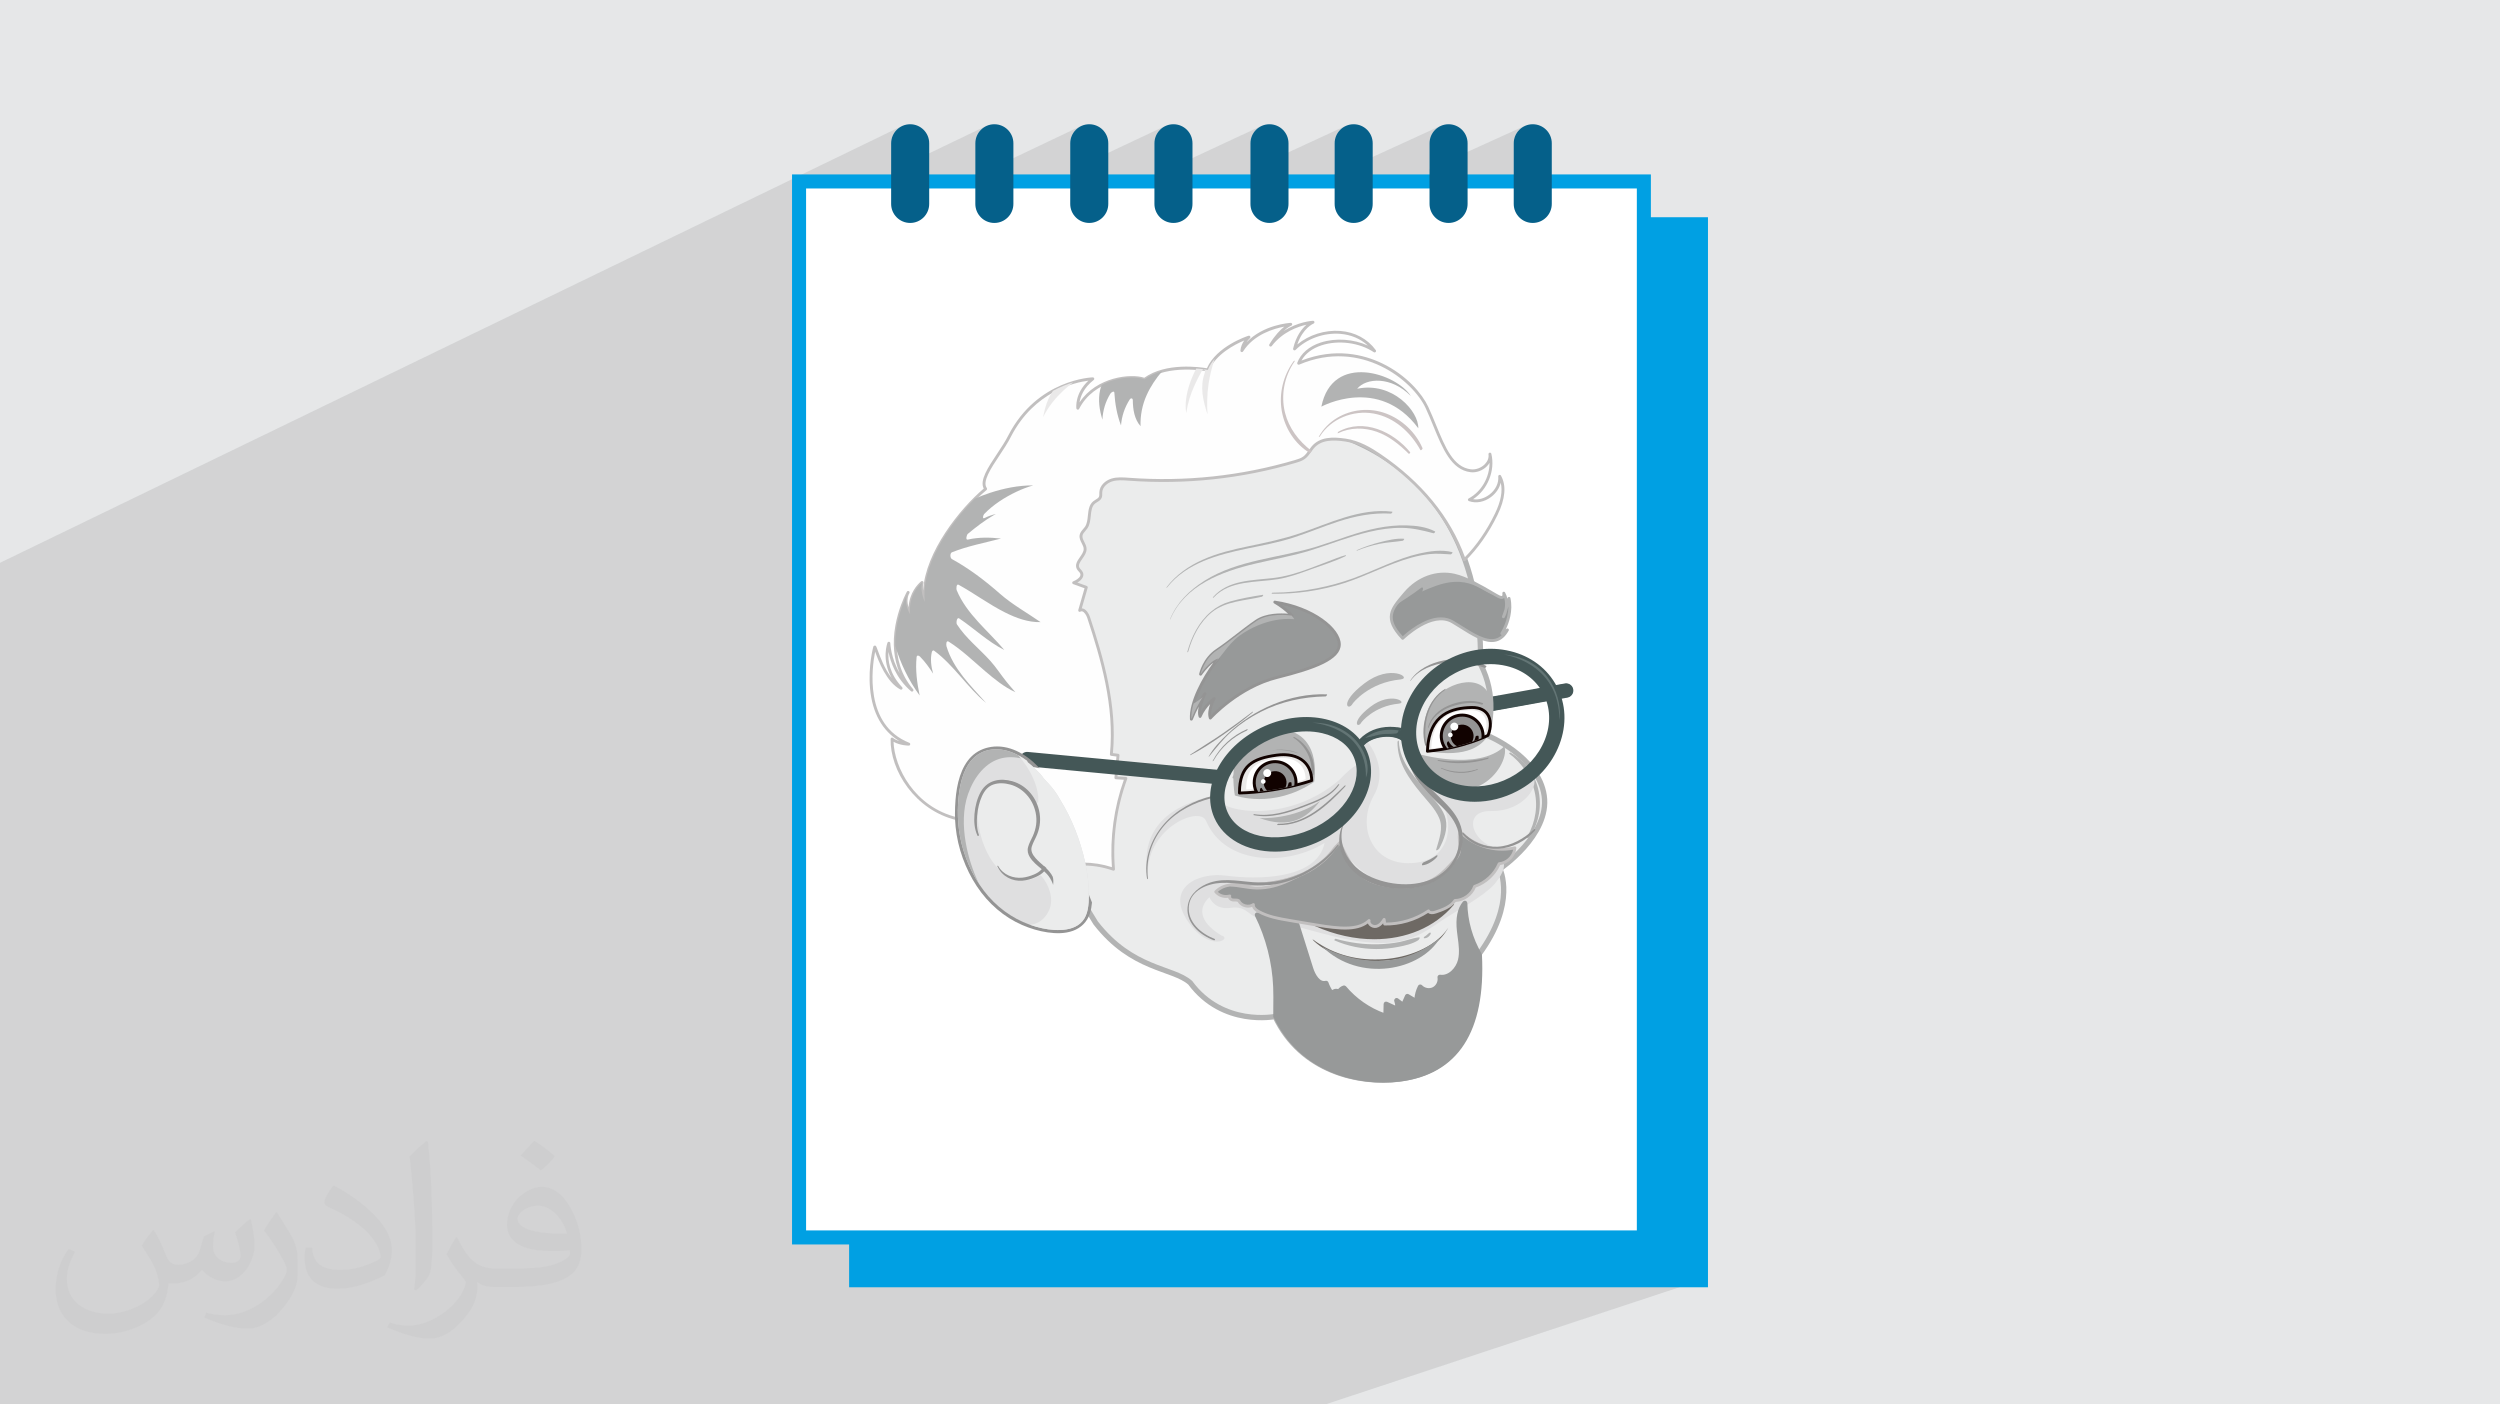
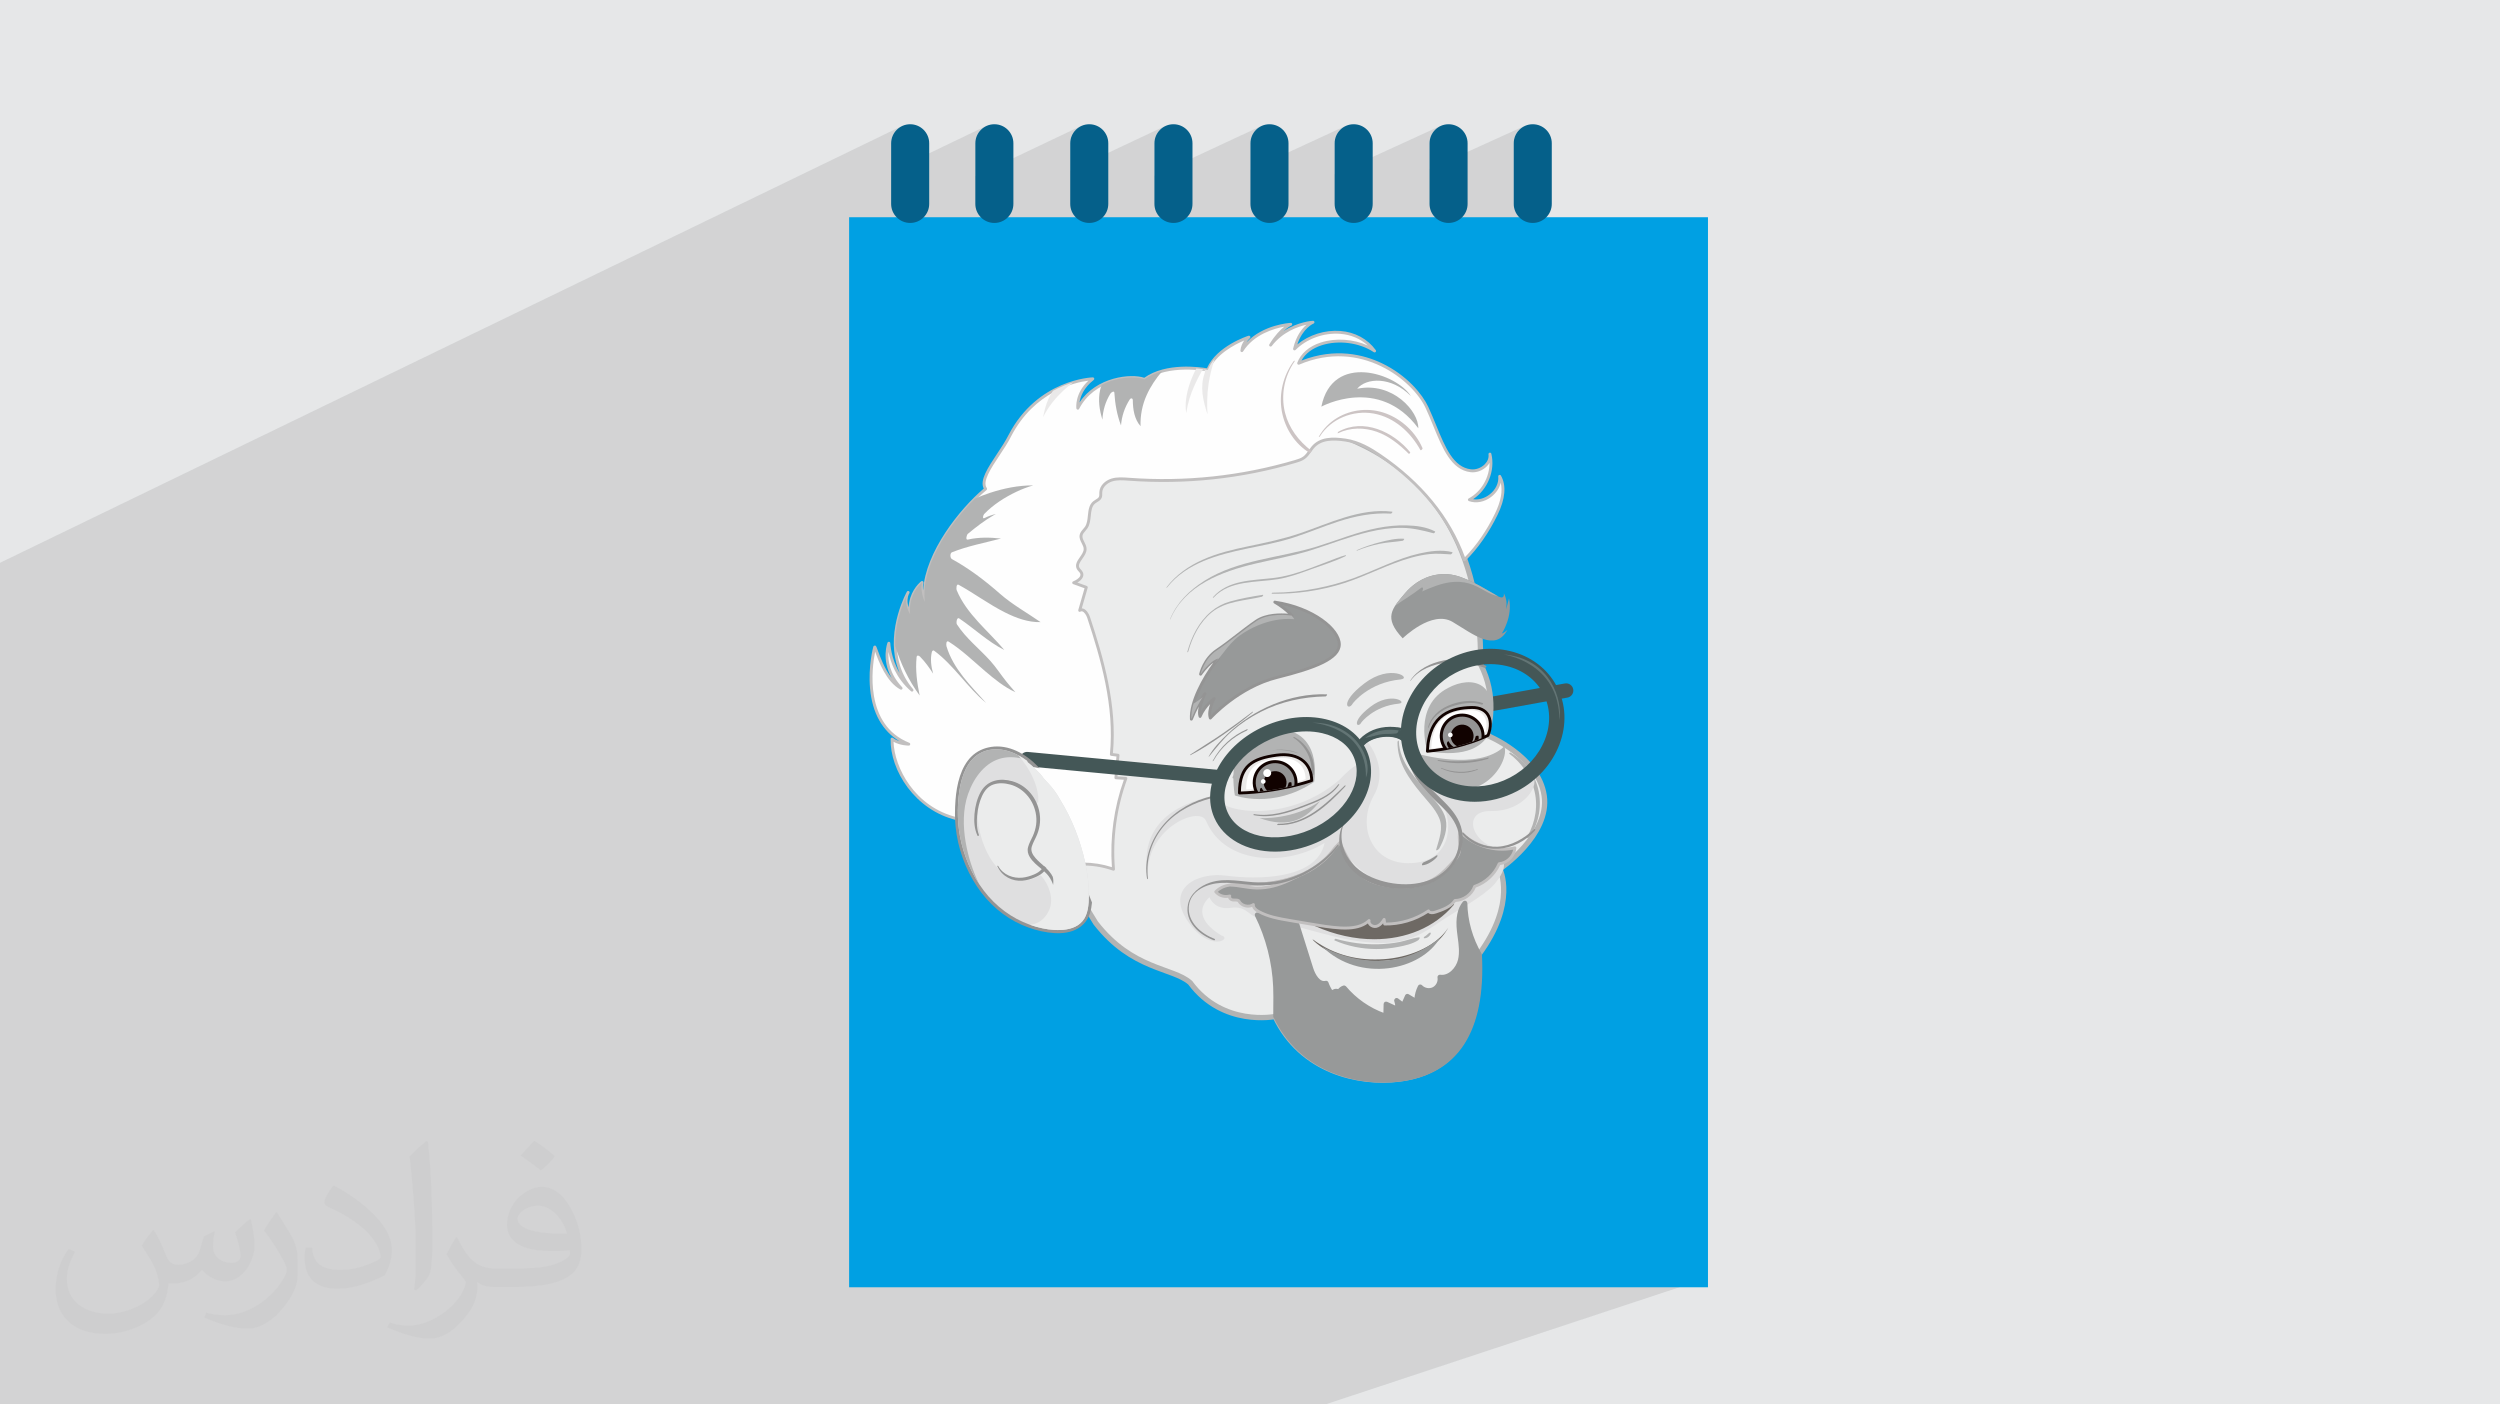
<svg xmlns="http://www.w3.org/2000/svg" xml:space="preserve" width="94.192mm" height="52.917mm" version="1.1" style="shape-rendering:geometricPrecision; text-rendering:geometricPrecision; image-rendering:optimizeQuality; fill-rule:evenodd; clip-rule:evenodd" viewBox="0 0 9404.92 5283.66">
  <defs>
    <style type="text/css">
   
    .str0 {stroke:#00A0E3;stroke-width:52.84;stroke-miterlimit:22.926}
    .str2 {stroke:#B2B3B3;stroke-width:19.97;stroke-miterlimit:22.926}
    .str3 {stroke:#B2B3B3;stroke-width:7.61;stroke-miterlimit:10}
    .str4 {stroke:#979999;stroke-width:7.61;stroke-miterlimit:10}
    .str5 {stroke:#637575;stroke-width:7.61;stroke-miterlimit:10}
    .str1 {stroke:#445757;stroke-width:7.61;stroke-miterlimit:10}
    .fil3 {fill:#00A0E3}
    .fil0 {fill:#E6E7E8}
    .fil4 {fill:white}
    .fil10 {fill:#FEFEFE;fill-rule:nonzero}
    .fil7 {fill:#EBECEC;fill-rule:nonzero}
    .fil8 {fill:#B2B3B3;fill-rule:nonzero}
    .fil9 {fill:#DFDFE0;fill-rule:nonzero}
    .fil13 {fill:#979999;fill-rule:nonzero}
    .fil14 {fill:#949494;fill-rule:nonzero}
    .fil21 {fill:#637575;fill-rule:nonzero}
    .fil6 {fill:#445757;fill-rule:nonzero}
    .fil5 {fill:#05608A;fill-rule:nonzero}
    .fil19 {fill:#110200;fill-rule:nonzero}
    .fil15 {fill:#6E6964;fill-rule:nonzero}
    .fil16 {fill:#B4715A;fill-rule:nonzero}
    .fil11 {fill:#C1BFBF;fill-rule:nonzero}
    .fil17 {fill:#CCC4C4;fill-rule:nonzero}
    .fil18 {fill:#EAE9E8;fill-rule:nonzero}
    .fil12 {fill:#EAE9E9;fill-rule:nonzero}
    .fil20 {fill:white;fill-rule:nonzero}
    .fil2 {fill:#373435;fill-opacity:0.031}
    .fil1 {fill:#2B2A29;fill-opacity:0.102}
   
  </style>
  </defs>
  <g id="Layer_x0020_1">
    <polygon class="fil0" points="-0,0 9404.92,0 9404.92,5283.66 -0,5283.66 " />
    <path class="fil1" d="M-0 4928.62l0 -0.07 0 -0.05 0 -0.13 0 -0.74 0 -0.07 0 -1.69 0 -1.23 0 -0.96 0 -2.63 0 -0.71 0 -3.63 0 -0.11 0 -0.98 0 -3.25 0 -0.11 0 -1.58 0 -0.2 0 -3.94 0 -0.86 0 -0.02 0 -0.02 0 -0.01 0 -0.12 0 -0.37 0 -1.96 0 -2 0 -1.23 0 -0.12 0 -0.78 0 -0.95 0 -0.04 0 -0.66 0 -1.59 0 -3.62 0 -1.11 0 -0.33 0 -0.06 0 -4.29 0 -0.24 0 -0.1 0 -0.27 0 -0.3 0 -0.41 0 -0.01 0 -0.21 0 -0.3 0 -0.13 0 -0.18 0 -0.34 0 -0.73 0 -0.68 0 -0.22 0 -0.76 0 -0.01 0 -0.06 0 -0.09 0 -0.62 0 -0.58 0 -0.47 0 -0.08 0 -1.14 0 -0.98 0 -1.71 0 -1.5 0 -0.12 0 -0.06 0 -0.39 0 -0.76 0 -0.46 0 -0.08 0 -0.58 0 -0.83 0 -1.18 0 -0.84 0 -0.02 0 -0.66 0 -0.04 0 -0.47 0 -0.36 0 -0.18 0 -0.03 0 -0.99 0 -0.17 0 -0.04 0 -0.13 0 -1.06 0 -0.39 0 -0.4 0 -0.17 0 -0.06 0 -0.22 0 -0.21 0 -1.35 0 -1.96 0 -0.6 0 -0.07 0 -4.68 0 -0.35 0 -0.24 0 -1.1 0 -0.33 0 -1.36 0 -0.75 0 -0.75 0 -0.21 0 -0.2 0 -0.04 0 -0.1 0 -0.12 0 -0.07 0 -1.08 0 -0.12 0 -1.72 0 -0.41 0 -0.57 0 -0.63 0 -0.49 0 -0.63 0 -0.94 0 -0.05 0 -0.02 0 -0.18 0 -2.36 0 -0.07 0 -0.05 0 -0.17 0 -0.07 0 -0.44 0 -0.03 0 -0.94 0 -1.09 0 -0.12 0 -0.03 0 -0.61 0 -0.47 0 -0.83 0 -0.19 0 -0.08 0 -0.8 0 -0.8 0 -1.05 0 -0.84 0 -0.22 0 -0.89 0 -0.75 0 -0.2 0 -0.54 0 -1.61 0 -0.08 0 -0.74 0 -2.08 0 -0.29 0 -0.08 0 -1.1 0 -0.05 0 -0.47 0 -0.11 0 -1.05 0 -2.57 0 -0.94 0 -0.01 0 -0.47 0 -0.45 0 -0.5 0 -1.4 0 -0.02 0 -2.15 0 -0.01 0 -0.95 0 -0.51 0 -1.05 0 -1.87 0 -1.62 0 -0.52 0 -0.69 0 -3.18 0 -2.37 0 -0.19 0 -1.39 0 -3.28 0 -1.68 0 -0.46 0 -0.97 0 -0.28 0 -1.53 0 -3.9 0 -4.06 0 -1.09 0 -0.27 0 -1.18 0 -0.21 0 -0.54 0 -0.05 0 -2.96 0 -2.75 0 -0.71 0 -0.58 0 -0.25 0 -0.71 0 -0.72 0 -2.39 0 -0.04 0 -1.28 0 -0.11 0 -0.49 0 -0.85 0 -2.28 0 -0.01 0 -2.03 0 -1.34 0 -0.26 0 -0.39 0 -0.71 0 -1.81 0 -1.07 0 -2.06 0 -0.25 0 -1.55 0 -0.43 0 -0.48 0 -0.35 0 -0.23 0 -1.96 0 -0.47 0 -1.09 0 -0.57 0 -0.04 0 -0.45 0 -2.76 0 -0.34 0 -1.53 0 -1.76 0 -0.6 0 -0.53 0 -0.66 0 -0.9 0 -2.28 0 -2.59 0 -0.48 0 -3.3 0 -0.44 0 -1.45 0 -2.15 0 -1.42 0 -0.31 0 -2.68 0 -0.58 0 -0.94 0 -0.46 0 -2.31 0 -1.4 0 -4.16 0 -2.51 0 -1.19 0 -2.45 0 -0.52 0 -0.15 0 -1.8 0 -0.31 0 -1.02 0 -0.65 0 -0.81 0 -0.37 0 -0.16 0 -1.66 0 -1.18 0 -0.79 0 -1.47 0 -5.67 0 -2.41 0 -0.43 0 -0.56 0 -0.67 0 -1.74 0 -0.02 0 -0.47 0 -0.61 0 -0.51 0 -0.67 0 -0.22 0 -0.03 0 -0.14 0 -1.9 0 -0.45 0 -0.16 0 -0.24 0 -1.21 0 -0.57 0 -1.86 0 -0.93 0 -1.82 0 -0.02 0 -1.52 0 -0.57 0 -3.69 0 -0.91 0 -0.12 0 -0.05 0 -1.7 0 -2.37 0 -0.16 0 -0.88 0 -1.12 0 -1.64 0 -1.05 0 -0.28 0 -1.02 0 -2.69 0 -0.16 0 -5.88 0 -1.63 0 -1.64 0 -0.04 0 -0.98 0 -1.89 0 -1.33 0 -1.08 0 -1.86 0 -0.59 0 -1.44 0 -0.33 0 -1.41 0 -2.92 0 -0.12 0 -0.41 0 -1.23 0 -1.6 0 -0.81 0 -6.23 0 -1.69 0 -3.28 0 -3.56 0 -5.46 0 -1.28 0 -1.73 0 -1.62 0 -4.64 0 -0.58 0 -1.14 0 -1.75 0 -0.73 0 -3.78 0 -13.57 0 -6.33 0 -5.17 0 -0.52 0 -0.32 0 -0.21 0 -1.83 0 -1.98 0 -0.15 0 -0.57 0 -0.1 0 -0.19 0 -0.1 0 -0.86 0 -0.08 0 -0.87 0 -0.92 0 -1.09 0 -0.73 0 -0.56 0 -0.77 0 -2.45 0 -0.05 0 -0.32 0 -2.14 0 -0.03 0 -0.25 0 -1 0 -0.74 0 -0.74 0 -1.59 0 -0.1 0 -0.55 0 -0.59 0 -0.94 0 -0.67 0 -0.35 0 -0.46 0 -1.42 0 -1.3 0 -0.78 0 -1.33 0 -1.67 0 -0.48 0 -4.7 0 -0.3 0 -1.34 0 -2.09 0 -1.62 0 -6.76 0 -0.89 0 -0.37 0 -2.2 0 -0.07 0 -1.64 0 -0.74 0 -0.82 0 -3.4 0 -0.03 0 -2.23 0 -3.74 0 -5 0 -0.14 0 -0.89 0 -1.22 0 -0.66 0 -3.84 0 -1.08 0 -1.59 0 -5.29 0 -2.12 0 -1.52 0 -2.41 0 -2.65 0 -0.86 0 -3.5 0 -0.79 0 -1.41 0 -0.21 0 -5.92 0 -1.15 0 -4.05 0 -0.53 0 -8.32 0 -5.61 0 -2.23 0 -0.01 0 -0.31 0 -3.75 0 -0.63 0 -1.19 0 -2.24 0 -0.45 0 -2.49 0 -0.01 0 -2.3 0 -0.44 0 -1.36 0 -1.11 0 -1.67 0 -3.36 0 -3.81 0 -0.85 0 -0.32 0 -1.81 0 -1.51 0 -0.22 0 -0.46 0 -0.84 0 -4.31 0 -6.49 0 -5.18 0 -0.01 0 -1.74 0 -0.95 0 -1.71 0 -0.54 0 -1.84 0 -0.26 0 -1.2 0 -0.74 0 -5.46 0 -1.31 0 -0.15 0 -5.44 0 -6.3 0 -0.29 0 -0.62 0 -0.01 0 -0.04 0 -9.26 0 -3.89 0 -0.32 0 -2.56 0 -2.97 0 -3.44 0 -0.77 0 -4.32 0 -0.85 0 -5.03 0 -6 0 -2.6 0 -7.6 0 -1.4 0 -4.13 0 -2.99 0 -0.1 0 -2.05 0 -0.21 0 -0.21 0 -4.7 0 -0.39 0 -0.42 0 -0.45 0 -10.48 0 -4.16 0 -2.06 0 -1.7 0 -10.12 0 -4.38 0 -0.75 0 -3.45 0 -4.4 0 -13.15 0 -3.34 0 -0.41 0 -1.19 0 -2.93 0 -0.07 0 -0.74 0 -0.33 0 -4.96 0 -5.24 0 -5.11 0 -1.69 0 -0.44 0 -0.3 0 -0.54 0 -1.94 0 -1.26 0 -1.21 0 -0.41 0 -0.05 0 -0.68 0 -0.97 0 -0.15 0 -2.3 0 -0.69 0 -1.36 0 -0.16 0 -0.11 0 -0.22 0 -3.69 0 -1.6 0 -0.63 0 -2.78 0 -2.39 0 -2.19 0 -2.85 0 -0.15 0 -0.16 0 -5.33 0 -0.35 0 -11.38 0 -0.45 0 -2.24 0 -1.61 0 -1.53 0 -3.47 0 -3.92 0 -4.67 0 -7.43 0 -5.78 0 -4.69 0 -12.47 0 -5.28 0 -2.98 0 -1.89 0 -2.48 0 -0.1 0 -1.95 0 -3.58 0 -7.37 0 -1.21 0 -10.77 0 -2.47 0 -1.28 0 -2.05 0 -1.68 0 -4.33 0 -0.36 0 -11.03 0 -0.43 0 -0.23 0 -2.94 0 -2.4 0 -3.71 0 -1.83 0 -11.34 0 -2 0 -0.24 0 -3.12 0 -0.15 0 -1.72 0 -0.24 0 -0.37 0 -0.79 0 -1.16 0 -2.69 0 -3.3 0 -13.03 0 -20.34 0 -4.05 0 -5.23 0 -3.99 0 -4.69 0 -0.01 0 -4 0 -8.27 0 -0.49 0 -5.02 0 -0.25 0 -2.02 0 -4.97 0 -2.36 0 -2.89 0 -3.17 0 -8.87 0 -1.29 0 -2.56 0 -2 0 -3.23 0 -0.02 0 -4.34 0 -3.65 0 -8.1 0 -0.05 0 -2.12 0 -6.91 0 -3.36 0 -6.91 0 -0.51 0 -2.55 0 -0.58 0 -2.28 0 -7.39 0 -8.75 0 -3.79 0 -1.52 0 -2.23 0 -3.56 0 -1.69 0 -0.76 0 -2.13 0 -0.16 0 -1.45 0 -1.5 0 -0.14 0 -3.49 0 -1.44 0 -3.7 0 -1.28 0 -2.8 0 -1.79 0 -2.02 0 -1.21 0 -5.02 0 -3.32 0 -3.27 0 -1.32 0 -0.78 0 -3.15 0 -0.1 0 -2.35 0 -0.17 0 -1.12 0 -1.42 0 -2.49 0 -0.8 0 -0.02 0 -4.72 0 -0.6 0 -2.99 0 -0.64 0 -3.43 0 -8.47 0 -1.97 0 -2.48 0 -0.47 0 -0.43 0 -5 0 -3.02 0 -1.85 0 -3.41 0 -1.11 0 -0.75 0 -4.39 0 -0.99 0 -3.11 0 -17.36 0 -11.57 0 -0.49 0 -3.09 0 -0.31 0 -2.45 0 -1.8 0 -0.82 0 -7.96 0 -5.13 0 -0.22 0 -2.64 0 -0.55 0 -7.07 0 -2.3 0 -5.04 0 -0.04 0 -1.77 0 -1.14 0 -3.82 0 -2.62 0 -6.69 0 -0.51 0 -0.17 0 -1 0 -1.15 0 -2.35 0 -13.78 0 -0.82 0 -2.66 0 -0.31 0 -5.25 0 -5.26 0 -4.99 0 -30.84 0 -2.34 0 -2.76 0 -12.2 0 -0.28 0 -14.44 0 -5.15 0 -18.11 0 -0.24 0 -3.29 0 -9.27 0 -3.18 0 -0.54 0 -1.45 0 -3.6 0 -8.14 0 -2.75 0 -7.52 0 -1.59 0 -1.98 0 -0.84 0 -5.15 0 -4.77 0 -0.42 0 -7.71 0 -3.06 0 -2.06 0 -3.11 0 -0.31 0 -2.83 0 -4.64 0 -2.8 0 -2.29 0 -5.21 0 -17.02 0 -6.59 0 -2.46 0 -2.72 0 -0.05 0 -4.06 0 -0.14 0 -0.52 0 -0.95 0 -4.23 0 -0.01 0 -3.4 0 -0.16 0 -1.11 0 -1.72 0 -0.28 0 -1.32 0 -0.55 0 -0.71 0 -0.16 0 -0.46 0 -3.83 0 -0.95 0 -1.54 0 -0.55 0 -0.25 0 -1.36 0 -1.64 0 -1.53 0 -2.09 0 -0.01 0 -2.67 0 -2.48 0 -0.01 0 -1.72 0 -1.18 0 -2.41 0 -4.44 0 -4.99 0 -0.06 0 -0.17 0 -3.89 0 -1.19 0 -0.33 0 -4.96 0 -2.13 0 -1.56 0 -1.23 0 -0.92 0 -0.25 0 -1.3 0 -1.21 0 -1.65 0 -0.63 0 -0.39 0 -0.1 0 -0.37 0 -1.39 0 -0.13 0 -3.41 0 -6.84 0 -3.49 0 -5.08 0 -10.54 0 -5.21 0 -2.49 0 -2.54 0 -0.1 0 -5.27 0 -10.83 0 -5.82 0 -11.04 0 -0.39 0 -14.64 0 -2.33 0 -3.21 0 -0.15 0 -4.91 0 -51.79 0 -43.01 0 -5.98 0 -23.45 0 -39.03 0 -27.11 0 -28.49 0 -6.13 0 -21.62 0 -39.22 0 -29.79 0 -47.4 0 -6.3 0 -17.78 0 -39.44 0 -34.62 0 -30.68 0 -6.46 0 -15.78 0 -39.63 0 -37.51 0 -48.61 0 -6.65 0 -15.15 0 -39.84 0 -39.18 0 -33.01 0 -6.81 0 -13.01 0 -40.05 0 -29.76 0 -12.48 0 -69.19 0 -40.26 0 -96.72 0 -21.63 0 -18.83 3396.16 -1644.84 -12.15 6.6 -10.6 8.74 -8.74 10.59 -6.6 12.16 -4.17 13.44 -1.46 14.42 0 107.05 360.45 -173 -12.16 6.6 -10.59 8.74 -8.74 10.59 -6.6 12.16 -4.17 13.44 -1.46 14.42 0 124.45 400.73 -190.4 -12.16 6.6 -10.59 8.74 -8.74 10.59 -6.6 12.16 -4.17 13.44 -1.46 14.42 0 103.8 360.46 -169.75 -12.16 6.6 -10.59 8.74 -8.75 10.59 -6.6 12.16 -4.16 13.44 -1.46 14.42 0 122.83 404.93 -188.78 -12.15 6.6 -10.6 8.74 -8.74 10.59 -6.6 12.16 -4.17 13.44 -1.46 14.42 0 100.64 360.45 -166.59 -12.16 6.6 -10.59 8.74 -8.74 10.59 -6.6 12.16 -4.17 13.44 -1.46 14.42 0 117.46 400.74 -183.41 -12.16 6.6 -10.59 8.74 -8.74 10.59 -6.6 12.16 -4.17 13.44 -1.46 14.42 0 97.61 360.44 -163.56 -12.16 6.6 -10.59 8.74 -8.75 10.59 -6.6 12.16 -4.16 13.44 -1.46 14.42 0 228.17 1.46 14.42 4.16 13.44 6.6 12.16 8.75 10.59 10.59 8.74 12.16 6.6 13.43 4.17 14.43 1.46 14.42 -1.46 13.44 -4.17 -854.95 379.11 0.47 -0.03 -2.2 0.99 -5.95 3.3 -8.76 6.1 -10.61 9.41 -11.51 13.2 -11.47 17.5 -10.47 22.31 -1.06 3.42 58.17 -25.72 -9.91 4.43 -9.67 4.88 -9.39 5.31 -9.09 5.73 -8.76 6.15 -0.6 0.47 51.08 -22.58 19.97 -7.16 20.59 -5.31 20.99 -3.39 21.17 -1.39 21.12 0.69 20.85 2.86 20.37 5.09 19.66 7.42 18.73 9.81 17.58 12.29 16.22 14.84 14.63 17.48 -6.06 2.66 3.03 1.88 0.85 0.47 0.9 0.3 0.93 0.13 0.93 -0.02 0.92 -0.18 0.89 -0.34 -47.52 20.79 2.39 0.56 17.71 5.12 17.22 5.89 16.71 6.62 16.2 7.29 15.66 7.9 15.09 8.45 14.51 8.96 13.91 9.39 13.28 9.78 12.64 10.1 11.98 10.37 11.29 10.59 10.6 10.74 9.88 10.85 9.14 10.89 8.37 10.88 7.6 10.82 6.79 10.68 5.97 10.51 5.13 10.27 9.17 20.38 8.74 20.48 8.45 20.39 8.27 20.13 8.22 19.7 8.29 19.08 8.49 18.29 8.8 17.32 9.24 16.19 9.81 14.86 10.48 13.36 11.3 11.68 9.64 7.76 116.08 -49.02 -0.92 0.47 -0.81 0.63 -0.67 0.77 -0.52 0.88 -0.34 0.96 -0.17 1.04 0.04 1.07 0.11 1.47 5.31 -2.24 2.36 12.4 1.25 12.53 0.16 12.58 -0.9 12.55 -1.91 12.45 -2.89 12.28 -3.83 12.03 -4.27 10.51 44.27 -18.57 -0.78 0.5 -0.69 0.61 -0.57 0.71 -0.44 0.8 -0.31 0.86 -0.16 0.92 0.01 0.95 0.04 1.78 5.39 -2.27 4.1 8.28 3.23 8.51 2.38 8.71 1.59 8.88 0.85 9.02 0.16 9.14 -0.48 9.21 -1.08 9.25 -1.61 9.28 -2.11 9.25 -2.55 9.22 -2.94 9.13 -3.29 9.03 -3.56 8.89 -3.81 8.72 -4 8.52 -5.76 11.6 -6.01 11.55 -6.25 11.5 -6.48 11.42 -6.72 11.32 -6.95 11.22 -7.18 11.09 -7.41 10.94 -7.64 10.79 -7.85 10.6 -8.07 10.41 -8.29 10.19 -8.51 9.97 -8.71 9.73 -8.92 9.47 -9.13 9.18 -5.02 2.07 0.16 0.38 0.35 0.6 0.41 0.54 0.47 0.48 0.53 0.42 0.58 0.36 0.63 0.28 0.66 0.2 0.69 0.12 0.69 0.02 0.68 -0.05 0.66 -0.15 0.64 -0.22 -181.13 74.67 -6.97 4.59 -0.94 0.71 41.11 -16.94 11.92 -4.52 12.02 -3.64 12.1 -2.79 12.11 -1.93 12.11 -1.09 12.05 -0.26 11.96 0.56 11.82 1.36 11.66 2.15 11.8 3.03 12.2 3.91 12.49 4.67 12.65 5.3 12.68 5.79 12.59 6.15 12.38 6.38 12.05 6.48 11.59 6.45 11 6.27 10.3 5.98 9.48 5.54 8.53 4.98 5.87 3.38 29 -11.81 -0.9 0.41 -0.8 0.55 -0.68 0.68 -0.54 0.77 -0.41 0.86 -0.25 0.92 -0.09 0.96 0.08 0.99 0.16 1.14 5.22 -2.13 6.84 16.76 0.37 1.91 10.5 -4.27 -0.82 0.37 -0.75 0.5 -0.65 0.62 -0.55 0.72 -0.42 0.82 -0.29 0.89 -0.08 0.34 -0.08 0.34 -0.08 0.34 -0.08 0.33 -0.08 0.34 -0.08 0.33 -0.08 0.33 -0.08 0.33 -5.52 2.25 0.17 0.91 11.3 -4.59 2.18 12.88 0.98 12.66 -0.07 12.35 -0.97 11.95 -1.73 11.48 -2.35 10.92 -2.81 10.27 -3.14 9.56 -3.3 8.74 -3.33 7.85 -3.23 6.87 -1.35 2.65 11.12 -4.49 -0.86 0.42 -0.8 0.58 -0.34 0.31 -0.34 0.3 -0.34 0.29 -0.34 0.29 -0.33 0.29 -0.34 0.28 -0.33 0.28 -0.33 0.28 -7.79 3.15 -0.61 1.2 -2.36 4.3 17.07 -6.89 -9.14 14.05 -9.89 10.74 -10.59 7.69 -11.23 4.89 -20 8.06 1.6 0.07 2.18 -0.03 2.18 -0.1 2.16 -0.16 2.15 -0.22 2.14 -0.3 2.12 -0.36 2.12 -0.43 2.1 -0.5 6.99 -2.24 -185.37 74.66 -13.76 7.6 -0.31 0.19 5.13 -0.71 1.68 -0.17 37.88 -15.26 9.47 -3.77 9.54 -3.47 9.6 -3.19 9.65 -2.88 9.7 -2.59 9.74 -2.29 9.78 -1.98 9.8 -1.68 9.81 -1.38 9.84 -1.07 9.83 -0.77 9.83 -0.46 9.83 -0.15 9.05 0.13 9.04 0.4 9 0.65 8.98 0.93 8.94 1.19 8.91 1.45 8.85 1.73 8.81 1.99 13.87 3.71 13.5 4.34 13.11 4.95 12.7 5.55 10.78 5.38 0.72 0.28 23.34 12.73 20.57 14.79 17.92 16.5 15.4 17.85 13.01 18.85 0.62 1.14 6.04 9.52 4.79 8.56 42.75 -7.71 4.35 -0.34 4.2 0.52 3.95 1.3 3.6 2.03 3.16 2.68 2.62 3.26 1.95 3.75 1.21 4.2 0.34 4.1 -0.42 3.98 -1.13 3.76 -1.78 3.46 -2.37 3.1 -2.9 2.64 -3.36 2.08 -30 11.83 25.15 -4.53 0.33 -0.07 0.32 -0.06 0.33 -0.08 0.32 -0.07 0.31 -0.08 0.31 -0.07 0.31 -0.08 0.3 -0.08 4.8 -1.84 -37.61 14.83 0.03 0.09 3.06 12.84 2.36 12.99 1.65 13.13 0.94 13.24 0.23 13.35 -0.47 13.42 -1.19 13.47 -1.9 13.51 -2.61 13.53 -3.31 13.52 -4.03 13.5 -4.74 13.46 -5.44 13.33 -6.07 13.04 -6.68 12.75 -7.27 12.42 -7.86 12.08 -8.43 11.74 -8.98 11.36 -9.52 10.98 -10.03 10.58 -10.54 10.16 -6.42 5.65 2.45 4.77 4.52 10.11 4 10.39 3.48 10.66 2.95 10.92 2.48 11.55 1.87 11.64 1.27 11.71 0.67 11.74 0.07 11.75 -0.52 11.73 -1.11 11.68 -1.71 11.61 -2.29 11.51 -2.87 11.37 -3.44 11.21 -4.02 11.03 -4.59 10.8 -0.97 1.99 1.02 -0.39 1.46 -0.49 1.08 0.23 0.69 0.81 0.27 1.22 -0.18 1.5 -0.63 1.61 -1.12 1.59 -6.79 7.2 -5.64 5.46 -0.08 0.15 -6.3 9.99 -1.81 2.12 -2.1 1.57 -2.15 0.95 -10.46 3.99 -1.49 1.09 -8.16 5.39 -8.4 5 -8.63 4.58 -8.83 4.16 -9.02 3.71 -19.46 7.42 9.73 -1.22 13.51 -2.63 0.64 -0.1 0.64 -0.03 0.63 0.04 0.62 0.12 0.61 0.18 0.57 0.25 0.55 0.32 0.5 0.39 0.47 0.45 0.4 0.5 0.35 0.53 0.27 0.56 0.21 0.6 0.14 0.61 0.07 0.64 -0.01 0.64 -1.98 11.77 -4.05 11.19 -5.9 10.36 -7.51 9.31 -8.89 8.01 -10.03 6.48 -9.06 3.89 0.82 4.44 -1.89 13.54 -4.72 13.23 -6.14 11.94 -6.14 9.73 -4.72 6.53 -1.89 2.39 -5.75 8 -6.99 8.12 -8.13 8.24 -9.15 8.32 -10.07 8.39 -10.88 8.44 -11.59 8.48 -12.2 8.49 -12.69 8.5 -13.08 8.48 -13.36 8.44 -7.21 4.46 0.05 1.38 0.86 12.77 1.27 12.74 1.69 12.68 2.11 12.62 2.51 12.55 2.91 12.46 3.3 12.37 3.69 12.25 4.06 12.14 4.45 12.01 4.82 11.86 5.18 11.7 5.54 11.54 5.9 11.37 6.25 11.17 0.61 14.03 0.45 14.78 0.25 15.47 -0.01 16.07 -0.31 16.6 -0.67 17.06 -1.07 17.46 -1.53 17.78 -2.02 18.03 -2.57 18.21 -3.18 18.32 -3.81 18.36 -4.5 18.32 -5.26 18.21 -6.04 18.04 -6.89 17.79 -7.79 17.47 -8.72 17.08 -9.71 16.61 -10.75 16.09 -11.83 15.49 -12.97 14.8 -14.15 14.06 -15.39 13.24 -16.67 12.34 -18 11.38 -19.38 10.35 -20.81 9.25 -22.29 8.07 -49.22 17.79 13.05 -2.46 18.69 -4.42 18.02 -5.19 17.35 -5.97 -1693.71 612.07 2519.13 0 -477.65 161.05 692.38 0 -1412.1 467.39 -666.52 0 -2392.89 0 -1.35 0 -15.61 0 -2.99 0 -10.73 0 -0.12 0 -17.07 0 -29.15 0 -550.65 0 -32.23 0 -3.11 0 -10.93 0 -9.37 0 -3.31 0 -0.81 0 -4.38 0 -5.22 0 -0.31 0 -1.34 0 -0.07 0 -1.85 0 -4.56 0 -7.54 0 -8.92 0 -6.32 0 -7.27 0 -5.27 0 -1.31 0 -14.06 0 -3 0 -2.5 0 -8.42 0 -0.26 0 -11.01 0 -0.24 0 -1.1 0 -1.44 0 -5.14 0 -3.1 0 -2.44 0 -0.53 0 -1.3 0 -1.17 0 -0.26 0 -3.25 0 -14.94 0 -8.18 0 -2.37 0 -2.77 0 -5.11 0 -3.64 0 -5.3 0 -2.93 0 -2.39 0 -10.18 0 -1.26 0 -52.98 0 -0.98 0 -23.36 0 -93.59 0 -0.41 0 -2.45 0 -0.1 0 -3.09 0 -0.01 0 -4.02 0 -2.42 0 -1.35 0 -1.02 0 -0.84 0 -4.17 0 -3.21 0 -0.11 0 -0.81 0 -10.89 0 -1.99 0 -1.05 0 -5.85 0 -1.61 0 -5.44 0 -0.98 0 -47.09 0 -4.73 0 -1.84 0 -3.25 0 -0.3 0 -8.4 0 -10.26 0 -11.7 0 -21.11 0 -1.61 0 -3.55 0 -41.4 0 -0.05 0 -0.31 0 -1.62 0 -2.34 0 -0.95 0 -1.23 0 -11.52 0 -1.42 0 -0.01 0 -0.01 0 -0.75 0 -9.46 0 -3.34 0 -2.43 0 -13.64 0 -3.68 0 -18.42 0 -17.91 0 -13.45 0 -0.33 0 -11.19 0 -0.77 0 -1.31 0 -1.83 0 -23.66 0 -18.44 0 -16.41 0 -3.89 0 -7.71 0 -1.68 0 -4.1 0 -1.2 0 -0.36 0 -6.84 0 -4.92 0 -0.1 0 -1.54 0 -3.35 0 -4.47 0 -3.8 0 -1.85 0 -5.81 0 -3.27 0 -2.43 0 -7.34 0 -0.38 0 -0.78 0 -2.44 0 -6.26 0 -6.72 0 -6.64 0 -0.82 0 -0.27 0 -3.57 0 -0.03 0 -6.05 0 -2.75 0 -12.96 0 -0.73 0 -5.57 0 -2.39 0 -2.31 0 -6.62 0 -1.7 0 -2.77 0 -4.75 0 -4.26 0 -13.28 0 -3.7 0 -12.3 0 -1.02 0 -8.54 0 -0.91 0 -5.37 0 -1.33 0 -15.48 0 -3.86 0 -0.78 0 -8.9 0 -4.97 0 -7.81 0 -1.32 0 -4.03 0 -21.21 0 -15.16 0 -5.5 0 -0.04 0 -2.08 0 -3.66 0 -5.04 0 -7.8 0 -0.26 0 -0.43 0 -0.96 0 -2.87 0 -3.77 0 -1.73 0 -2.63 0 -0.87 0 -0.41 0 -1 0 -1.32 0 -6.67 0 -1.33 0 -9.87 0 -15.54 0 -5.17 0 -0.33 0 -5.31 0 -6.09 0 -8 0 -15 0 -4.26 0 -2.75 0 -8.66 0 -2.85 0 -14.47 0 -7.56 0 -3.78 0 -20.99 0 -0.1 0 -4.27 0 -7.23 0 -4.82 0 -0.55 0 -9.54 0 -2.15 0 -1.11 0 -0.54 0 -0.28 0 -0.09 0 -0.1 0 -5.09 0 -6.92 0 -0.39 0 -2.09 0 -0.58 0 -12.73 0 0 -0.15 0 -1.78 0 -1.56 0 -6.15 0 -0.32 0 -2.9 0 -2.55 0 -8.5 0 -0.48 0 -4.21 0 -0.89 0 -1.7 0 -3.08 0 -0.45 0 -0.04 0 -7.25 0 -0.09 0 -1.84 0 -3.03 0 -0.02 0 -8.34 0 -6.66 0 -0.87 0 -4.2 0 -0.74 0 -0.15 0 -8.56 0 -5.07 0 -6.26 0 -3.29 0 -2.59 0 -0.97 0 -0.24 0 -0.02 0 -0.24 0 -1.01 0 -0.93 0 -1.02 0 -1.27 0 -0.57 0 -0.02 0 -0.08 0 -0.17 0 -1.56 0 -1.28 0 -0.13 0 -0.68 0 -1.16 0 -0.08 0 -0.18 0 -1.47 0 -0.88 0 -0.49 0 -1.38 0 -0.01 0 -0.54 0 -2.07 0 -5.06 0 -1.39 0 -0.3 0 -1.87 0 -2.48 0 -1.14 0 -1.88 0 -2.14 0 -2.81 0 -1.2 0 -4.08 0 -1.82 0 -2.36 0 -0.56 0 -1.47 0 -0.21 0 -0.18 0 -2.58 0 -0.29 0 -0.31 0 -1.13 0 -0.38 0 -0.19 0 -1.84 0 -0.74 0 -0.09 0 -0.06 0 -0.05 0 -0.26 0 -0.54 0 -0.78 0 -0.14 0 -1.76 0 -0.42 0 -0.65 0 -0.49 0 -0.32 0 -0.98 0 -1.32 0 -0.89 0 -0.02 0 -0.88 0 -0.19 0 -0.46 0 -2.93 0 -0.67 0 -3.88 0 -5.79 0 -1.02 0 -8.59 0 -1.03 0 -0.06 0 -0.24 0 -0.58 0 -4.11 0 -0.08 0 -0.23 0 -0.06 0 -2 0 -2.76 0 -0.29 0 -2.18 0 -5.69 0 -1.05 0 -3.23 0 -1.08 0 -2.4 0 -3.09 0 -1.64 0 -2.02 0 -0.34 0 -0.65 0 -2.39 0 -3.88 0 -0.25 0 -1.43 0 -1.18 0 -1.91 0 -0.46 0 -0.02 0 -0.06 0 -1.67 0 -0.15 0 -0.23 0 -1.51 0 -1.27 0 -0.11 0 -0.05 0 -4.39 0 -9.07 0 -7.09 0 -0.04 0 -3.39 0 -0.52 0 -3.92 0 -0.35 0 -0.61 0 -0.53 0 -2.97 0 -0.79 0 -0.39 0 -4.39 0 -2.26 0 -4.55 0 -0.93 0 -0.92 0 -1.62 0 -0.22 0 -0.04 0 -2.63 0 -3.92 0 -0.32 0 -1.45 0 -1.08 0 -2.07 0 -0.91 0 -1.96 0 -2.33 0 -2.39 0 -3.97 0 -1.16 0 -1.22 0 -0.39 0 -1.12 0 -2.18 0 -0.01 0 -0.04 0 -0.06 0 -0.23 0 -0.06 0 -0.26 0 -0.55 0 -0.04 0 -1.66 0 -1.11 0 -0.19 0 -0.83 0 -0.46 0 -1.51 0 -0.13 0 -0.96 0 -1.2 0 -0.14 0 -0.55 0 -3.77 0 -0.28 0 -0.23 0 -0.3 0 -5.45 0 -1.16 0 -0.31 0 -0.05 0 -0.05 0 -0.14 0 -0.16 0 -2.75 0 -1.79 0 -0.03 0 -0.27 0 -3.37 0 -0.85 0 -0.41 0 -0.44 0 -0.54 0 -0.2 0 -0.88 0 -7.43 0 -0.36 0 -0.83zm5673.4 -1735.18l0.02 0 24.37 -9.3 -24.39 9.3zm188.74 -606.7l0.02 0 25.81 -10.21 -25.83 10.21z" />
    <path class="fil2" d="M578.49 4627.69c17.95,27.21 29.6,53.36 40.96,82.43 8.45,16.91 12.93,48.09 52.57,48.09 11.61,0 28.28,-3.42 43.06,-11.61 16.63,-8.73 29.32,-21.94 35.94,-42l15.85 -53.36 38.57 -19.02 2.64 2.64c-5.27,20.09 -6.59,39.36 -6.59,54.43 0,44.63 38.57,61.56 69.22,61.56 17.95,0 34.09,-8.73 34.09,-25.11 0,-21.13 -8.98,-57.06 -20.62,-89.29 17.95,-17.95 35.94,-35.94 56.53,-50.47l3.17 1.6c8.98,38.04 14,75.56 14,100.66 0,24.57 -10.83,51.79 -19.81,69.49 -18.49,34.87 -51.25,62.62 -90.87,62.62 -30.1,0 -63.65,-15.07 -86.66,-43.06l-1.32 0c-21.66,26.96 -55.22,51.25 -108.86,51.25l-16.63 0c-2.64,35.41 -10.29,60.49 -21.94,82.95 -31.95,62.34 -126.81,106.47 -216.1,106.47 -124.17,0 -186.51,-71.59 -186.51,-166.96 0,-58.91 19.27,-113.6 48.88,-152.42l24.29 10.04c-18.49,35.41 -30.91,68.68 -30.91,101.45 0,89.29 72.66,131.83 156.4,131.83 77.68,0 173.83,-49.41 191.28,-106.72 -6.59,-62.62 -30.1,-91.93 -66.04,-148.99 10.83,-19.02 24.83,-38.04 42.28,-58.38l3.17 0 0 0 0 0 -0.02 -0.09zm1432.13 -336.04c26.15,16.39 51.79,35.66 76.87,57.85 -14,19.81 -31.45,37.79 -53.11,53.64 -25.11,-20.34 -50.19,-37.79 -75.84,-56.27 17.42,-19.55 34.62,-38.29 52.04,-55.22l0 0 0 0 0 0 0 0 0 0 0.03 0zm13.47 244.11c-42.28,0 -76.87,27.75 -76.87,48.34 0,44.13 84.53,57.85 185.72,57.31 -12.68,-51.79 -57.06,-105.68 -108.86,-105.68l0.01 0.03zm-94.86 236.19c54.96,0 103.04,-1.6 139.74,-10.83 40.96,-10.29 75.56,-30.91 75.56,-45.17 0,-3.7 0,-8.19 -1.32,-11.89 -22.98,2.11 -49.41,2.11 -72.38,2.11 -74.49,0 -131.55,-16.91 -154.02,-58.66 -5.55,-11.61 -9.51,-24.57 -9.51,-39.36 0,-40.43 17.42,-79.79 48.09,-107 25.61,-22.45 53.89,-36.44 82.67,-36.44 52.04,0 93.51,41.75 122.57,107.54 15.85,35.94 26.68,77.4 26.68,129.72 0,34.87 -9.51,64.19 -31.17,85.85 -40.43,39.11 -114.92,53.89 -229.04,53.89l-51.79 0 0 0 -13.47 0c-28.28,0 -48.62,-5.02 -64.72,-17.42l-2.64 0c0.79,6.59 1.32,12.93 1.32,19.02 0,25.61 -8.45,58.38 -25.61,84.53 -50.72,75.3 -105.68,108.04 -153.24,108.04 -48.09,0 -107,-18.49 -160.11,-42.54l9.51 -18.49c17.17,7.13 40.96,11.89 73.7,11.89 85.85,0 198.66,-82.43 212.66,-163 -3.17,-6.59 -8.98,-15.32 -17.17,-24.57 -25.11,-29.85 -40.96,-54.68 -55.75,-80.83 12.68,-25.11 24.29,-45.17 35.13,-63.4l4.49 -0.53c36.72,74.77 69.99,117.55 144.23,117.55l11.61 0 0 0 53.89 0 0 0 0 0 0 0 0 0 0 0 0.09 0.01zm-371.98 79c6.34,-34.34 6.87,-72.91 6.87,-108.86l0 -53.36c0,-99.6 -12.68,-244.36 -22.98,-338.68 17.95,-19.27 43.06,-42 62.87,-57.31l5.81 1.6c13.47,118.62 16.63,256 16.63,383.06 0,33.3 -1.32,65.79 -4.49,89.55 -1.85,30.1 -19.27,52.83 -56.53,87.7l-8.19 -3.7zm-382.8 -157.19c1.85,46.77 24.83,83.49 105.15,83.49 49.93,0 92.19,-12.93 138.96,-35.13 8.45,-3.7 12.93,-8.73 12.93,-12.93 0,-29.32 -22.45,-68.15 -60.23,-103.55 -36.72,-33.3 -85.34,-62.62 -130.76,-82.18 -15.6,-6.59 -20.62,-13.47 -20.62,-20.09 0,-13.47 17.95,-41.75 32.77,-62.09l5.02 -0.53c52.04,27.21 110.17,67.64 153.24,112.53 39.11,41.47 63.4,83.49 63.4,129.19 0,33.81 -10.29,65.51 -26.96,95.11 -57.06,28.79 -117.83,50.72 -178.06,50.72 -73.17,0 -123.1,-34.34 -123.1,-114.92 0,-8.73 0,-22.19 3.17,-39.64l25.11 0 0 0 0 0 0 0 0 0 0 0 -0.02 0zm-132.37 -132.9l45.45 73.45c16.63,27.21 32.23,56.81 32.23,103.55l0 59.7c0,48.34 -30.91,100.13 -80.83,151.38 -39.11,34.62 -73.7,49.41 -105.68,49.41 -47.55,0 -101.98,-14.79 -164.85,-41.75l7.13 -18.49c19.81,5.27 42.79,9.77 71.06,9.77 90.36,-0.53 182.8,-66.57 225.08,-147.15 5.02,-9.26 6.87,-17.95 6.87,-24.04 0,-9.26 -5.02,-19.55 -8.98,-28.79 -22.98,-43.31 -48.62,-82.95 -76.87,-119.68 14.79,-23.25 29.6,-45.7 45.7,-67.9l3.7 0.53 0 0 0 0 0 0 0 0 0 0 -0.02 0.01z" />
    <rect class="fil3 str0" x="3220.77" y="843.64" width="3178.11" height="3972.63" />
-     <rect class="fil4 str0" x="3006.03" y="682.59" width="3178.11" height="3972.63" />
    <path class="fil5" d="M3352.43 538.97c0,-39.52 32.06,-71.58 71.59,-71.58 39.52,0 71.58,32.06 71.58,71.58l0 228.17c0,39.52 -32.06,71.58 -71.58,71.58 -39.53,0 -71.59,-32.06 -71.59,-71.58l0 -228.17z" />
    <path class="fil5" d="M3669.17 538.97c0,-39.52 32.06,-71.58 71.58,-71.58 39.53,0 71.59,32.06 71.59,71.58l0 228.17c0,39.52 -32.06,71.58 -71.59,71.58 -39.52,0 -71.58,-32.06 -71.58,-71.58l0 -228.17z" />
    <path class="fil5" d="M4026.17 538.97c0,-39.52 32.06,-71.58 71.58,-71.58 39.52,0 71.58,32.06 71.58,71.58l0 228.17c0,39.52 -32.06,71.58 -71.58,71.58 -39.52,0 -71.58,-32.06 -71.58,-71.58l0 -228.17z" />
    <path class="fil5" d="M4342.92 538.97c0,-39.52 32.05,-71.58 71.58,-71.58 39.52,0 71.58,32.06 71.58,71.58l0 228.17c0,39.52 -32.06,71.58 -71.58,71.58 -39.53,0 -71.58,-32.06 -71.58,-71.58l0 -228.17z" />
    <path class="fil5" d="M4704.12 538.97c0,-39.52 32.06,-71.58 71.59,-71.58 39.52,0 71.58,32.06 71.58,71.58l0 228.17c0,39.52 -32.06,71.58 -71.58,71.58 -39.53,0 -71.59,-32.06 -71.59,-71.58l0 -228.17z" />
    <path class="fil5" d="M5020.85 538.97c0,-39.52 32.06,-71.58 71.58,-71.58 39.53,0 71.59,32.06 71.59,71.58l0 228.17c0,39.52 -32.06,71.58 -71.59,71.58 -39.52,0 -71.58,-32.06 -71.58,-71.58l0 -228.17z" />
    <path class="fil5" d="M5377.87 538.97c0,-39.52 32.06,-71.58 71.58,-71.58 39.52,0 71.58,32.06 71.58,71.58l0 228.17c0,39.52 -32.06,71.58 -71.58,71.58 -39.52,0 -71.58,-32.06 -71.58,-71.58l0 -228.17z" />
    <path class="fil5" d="M5694.59 538.97c0,-39.52 32.05,-71.58 71.58,-71.58 39.52,0 71.58,32.06 71.58,71.58l0 228.17c0,39.52 -32.06,71.58 -71.58,71.58 -39.53,0 -71.58,-32.06 -71.58,-71.58l0 -228.17z" />
    <path class="fil6" d="M5887.98 2576.52l-336.24 60.65c0.64,14.51 0.82,29.1 0.9,43.64l342.99 -61.86c0.69,-0.13 1.36,-0.28 2,-0.46 10.59,-2.97 17.38,-13.54 15.4,-24.58 -2.12,-11.72 -13.33,-19.51 -25.04,-17.39z" />
-     <path class="fil6 str1" d="M5887.98 2576.52l-112.98 20.37c1.13,1.84 2.46,3.53 3.48,5.45 3.31,6.16 -1.79,16.25 -7.29,19.33 -18.57,10.42 -41.38,14.35 -62.19,17.88 -9.77,1.66 -19.82,1.66 -29.71,1.88 -5.24,0.12 -10.49,0.3 -15.75,0.46 -5.55,0.18 -13.08,-0.58 -18.11,2.14 -3.01,1.63 -15.29,2.51 -13.2,-3.96 1.79,-5.53 2.59,-11.73 3.04,-17.97l-83.54 15.08c0.64,14.51 0.82,29.1 0.9,43.64l342.99 -61.86c0.69,-0.13 1.36,-0.28 2,-0.46 10.59,-2.97 17.37,-13.54 15.4,-24.58 -2.12,-11.72 -13.34,-19.51 -25.04,-17.39z" />
    <g>
      <path class="fil6" d="M5887.99 2576.52l0.13 0 -0.13 0zm-330.59 65.17c0.4,10.84 0.58,21.72 0.66,32.59l336.62 -60.71c0.53,-0.08 1.01,-0.2 1.45,-0.34 8.06,-2.25 13,-10.14 11.5,-18.36 -0.75,-4.22 -3.13,-7.91 -6.64,-10.35 -3.53,-2.46 -7.74,-3.34 -12.04,-2.62l-331.55 59.79zm-4.76 44.57c-1.25,0 -2.49,-0.44 -3.48,-1.26 -1.24,-1.03 -1.97,-2.56 -1.97,-4.17 -0.08,-14.47 -0.26,-28.99 -0.9,-43.42 -0.1,-2.74 1.8,-5.13 4.49,-5.62l336.25 -60.63c7.01,-1.24 14.26,0.28 20.18,4.4 5.93,4.1 9.89,10.27 11.17,17.37 2.5,13.79 -5.8,27.04 -19.3,30.81 -0.8,0.21 -1.65,0.42 -2.53,0.59l-342.96 61.84c-0.32,0.06 -0.64,0.09 -0.96,0.09z" />
    </g>
    <path class="fil7 str2" d="M4772.36 1582.28c0,0 807.72,7.59 797.58,916.82 61.69,119.23 32.9,230.23 24.67,267.24 0,0 192.82,77.91 214.59,226.69 21.78,148.77 -166.91,275.78 -166.91,275.78 0,0 65.32,127 -79.83,322.94 7.26,145.15 -3.63,431.81 -301.17,468.09 -148.77,18.14 -366.5,-29.03 -464.47,-235.85 0,0 -195.94,39.9 -319.32,-127.01 -65.31,-58.05 -217.72,-47.18 -355.61,-224.98 -257.63,-410.03 -452.92,-1075.97 -200.79,-1543.37 198.37,-367.69 851.25,-346.35 851.25,-346.35z" />
    <path class="fil8" d="M5786.44 2967.77c-14.25,-58.94 -52,-107.29 -104.54,-136.88 -1.72,-0.97 -5.56,3.5 -4.03,4.62 43.56,31.82 77.4,79.59 92.43,131.39 17.48,60.25 6.86,125.07 -24.01,179.11 -5.38,9.42 4.54,8.31 8.77,1.99 35.09,-52.46 46.21,-118.92 31.39,-180.23z" />
    <path class="fil8" d="M5369.84 2826.11c0,0 -56.63,-169.24 78.22,-238.3 87.4,-47.47 206.98,-27.05 149.88,178.53 -21.48,36.19 -75.43,85.52 -228.1,59.77z" />
    <path class="fil8" d="M4943.71 2941.35c0,0 38.49,-203.39 -154.52,-199.89 -193.03,3.51 -143.6,251 -143.6,251 0,0 142.67,53.24 298.12,-51.11z" />
    <path class="fil8" d="M5331.9 2835.33c0,0 229.17,67.58 327.59,-27.91 26.45,80.79 -162.01,303.48 -327.59,27.91z" />
    <path class="fil9" d="M5368.9 2925.29c0,0 217.71,157.24 394.31,-7.26 33.86,26.62 -24.19,135.47 -154.84,133.06 -130.63,-2.43 -53.4,172.7 90.63,138.35 -114.82,72.11 -195.81,-11.13 -207.11,-61.47 -11.3,-50.31 -52.63,-101.27 -93.24,-127.84 -40.61,-26.58 -79.47,-95.79 -29.76,-74.85z" />
    <path class="fil9" d="M5647.45 3231.08c-174.19,120.13 -514.13,272.74 -1007.15,100.99 12.11,-2.45 24.35,-3.95 36.31,-4.25 303.16,11.85 363.74,-158.01 363.74,-158.01 0,0 -0.4,-13.21 1.72,-34.34 -1.72,133.39 211.85,251.89 349.09,183.05 146.85,-73.67 118.04,-216.62 34.59,-292.84 43.55,72.58 32.66,214.1 -116.11,221.35 -148.77,7.26 -206.84,-137.88 -141.53,-254.01 65.32,-116.12 -37.71,-219.3 -37.71,-219.3 -43.07,33.78 -13.56,66.55 -13.56,66.55 45.19,72.63 -22.28,174.24 -70.8,266.29 5.37,-31.09 15.76,-70.2 35.95,-109.54 44.49,-86.72 76.75,-188.59 -43.36,-63.4 -178.42,155.22 -429.3,135.61 -475.92,60.56 -151.85,33.79 -279.97,114.98 -244.16,310.22 -15.01,-185.75 192.81,-275.08 218.2,-217.03 72.58,170.55 308.43,170.55 446.32,83.47 -29.04,141.51 -261.26,137.88 -370.12,123.36 -108.87,-14.52 -228.6,47.18 -145.15,170.54 83.45,123.37 170.55,65.32 127.01,54.43 -88.72,-53.64 -84.71,-107.25 -45.09,-144.03 5.71,13.29 25.84,47.56 79.67,40.22 66.47,-9.07 61.04,33.19 120.84,42.3 146.66,22.34 287.12,87.21 440.91,89.88 131.15,2.29 190.49,-59.67 259.97,-101.98 69.48,-42.29 154.08,-90.62 181.26,-132.92 0,0 45.33,-54.38 15.11,-81.57z" />
    <path class="fil10" d="M4062.99 3250.74c42.75,-1.45 85.73,5.16 126.07,19.36 -9.57,-115.47 6.42,-232.97 46.49,-341.66 -12.54,-0.81 -25.1,-1.63 -37.64,-2.45 2.71,-28.25 5.42,-56.49 8.14,-84.74 -8.4,-1.09 -16.79,-2.17 -25.18,-3.25 17.53,-174.76 -30.68,-349.04 -85.71,-515.83 -5.13,-15.59 -19.78,-34.86 -33.44,-25.77 8.33,-28.93 16.65,-57.85 24.98,-86.78 -15.89,-5.79 -31.78,-11.58 -47.67,-17.36 16.51,-6.43 36.6,-20.47 29.81,-36.83 -2.73,-6.57 -9.31,-10.75 -12.72,-16.98 -13.06,-23.8 26.45,-46.15 26.17,-73.31 -0.18,-18.16 -18.62,-33.57 -15.27,-51.43 2.18,-11.65 12.9,-19.44 19.46,-29.33 18.77,-28.27 3.71,-73.68 30.27,-94.79 7.85,-6.23 18.87,-9.71 22.76,-18.93 2.47,-5.84 1.33,-12.46 1.64,-18.77 1.08,-21.83 20.14,-39.38 40.98,-45.97 20.84,-6.59 43.27,-4.64 65.07,-3.05 210.55,15.54 423.86,-7.3 626.35,-67.04 11.29,-3.33 22.78,-6.89 32.27,-13.84 13.5,-9.89 21.45,-25.43 32.15,-38.28 30.14,-36.24 77.25,-34.85 123.91,-28.15 46.67,6.69 89.17,30.28 128.17,56.76 144.4,98.1 260.84,228.95 318.86,393.6 49.21,-48.19 89.76,-109.06 119.86,-171.01 21.78,-44.83 37.49,-99.53 13.12,-142.98 5.25,56.97 -60.42,107.59 -114.18,87.98 59.58,-31.74 93.07,-105.91 77.44,-171.6 5.08,36.29 -35.68,67.03 -72.04,62.68 -87.72,-10.48 -114.75,-130.19 -164.95,-238.32 -50.19,-108.12 -247.13,-266.43 -482.67,-166.04 34.75,-92.67 193.07,-108.12 285.75,-46.33 -73.38,-100.4 -223.97,-84.95 -301.19,-7.73 19.3,-81.1 69.5,-100.4 69.5,-100.4 0,0 -97.52,5.38 -159.52,86.15 39.15,-64.45 75.88,-78.31 75.88,-78.31 0,0 -125.91,7.09 -183.97,99.01 2.42,-29.03 26.61,-50.79 26.61,-50.79 0,0 -120.95,38.7 -154.82,123.37 0,0 -149.96,-29.9 -238.11,35.65 -51.97,-20.34 -194.37,-2.27 -250.87,108.49 0,0 -8.27,-60.42 56.5,-110.75 0,0 -203.75,4.11 -312.61,214.58 -36.29,72.57 -119.74,159.66 -90.71,199.58 -108.87,90.71 -246.75,275.77 -228.6,424.55 -5.32,-8.17 -17.78,-46.61 -10.51,-72.6 -25.98,21.83 -49.96,61.71 -45.12,119.77 -29.03,-50.8 -7.26,-82.26 -7.26,-82.26 0,0 -118.54,212.89 14.51,367.69 -84.66,-72.56 -87.09,-176.58 -87.09,-176.58 0,0 -33.86,84.66 45.96,169.34 -67.73,-36.3 -96.75,-162.09 -99.18,-154.84 -2.41,7.27 -72.56,285.46 128.22,365.29 0,0 -38.7,0 -62.89,-19.35 -2.43,106.44 82.25,261.26 244.33,299.97l462.7 170.62z" />
    <path class="fil11" d="M4074.73 3245.08c36.84,0 73.16,5.77 108.25,17.2 -8,-110.89 7.5,-224.25 44.96,-328.87l-30.38 -1.98c-1.5,-0.09 -2.87,-0.78 -3.82,-1.9 -0.96,-1.14 -1.4,-2.6 -1.28,-4.06l7.63 -79.48 -19.92 -2.58c-2.93,-0.37 -5.03,-3.02 -4.73,-5.95 18.07,-180.07 -34.64,-359.52 -85.46,-513.58 -3.18,-9.62 -10.63,-21.26 -18.22,-23.87 -2.53,-0.84 -4.75,-0.57 -7.01,0.94 -1.91,1.27 -4.39,1.23 -6.24,-0.14 -1.86,-1.35 -2.68,-3.7 -2.04,-5.91l23.57 -81.89 -42.88 -15.62c-2.14,-0.78 -3.56,-2.79 -3.58,-5.06 -0.02,-2.27 1.37,-4.32 3.47,-5.14 9.92,-3.88 22.9,-11.56 26.66,-20.42 1.35,-3.16 1.37,-6.17 0.11,-9.25 -1.14,-2.7 -3.36,-5.14 -5.75,-7.74 -2.4,-2.62 -4.86,-5.3 -6.74,-8.72 -8.87,-16.16 1.86,-31.5 11.31,-45.04 7.03,-10.06 14.31,-20.47 14.2,-30.83 -0.06,-7.08 -3.62,-14.05 -7.38,-21.44 -4.89,-9.64 -9.94,-19.61 -7.82,-31.06 1.75,-9.21 7.6,-15.94 13.22,-22.45 2.49,-2.89 5.02,-5.77 7.1,-8.88 7.63,-11.5 9.21,-26.99 10.7,-41.97 2.08,-20.14 4.21,-40.97 20.71,-54.09 2.66,-2.12 5.66,-3.95 8.68,-5.78 5.38,-3.27 10.47,-6.35 12.44,-11.01 1.3,-3.09 1.24,-6.95 1.17,-11.04 -0.02,-1.96 -0.04,-3.93 0.05,-5.88 1.26,-25.74 23.39,-44.12 44.77,-50.88 21.14,-6.69 43.36,-5.03 64.93,-3.44l2.2 0.16c211.21,15.57 421.28,-6.9 624.4,-66.84 11.74,-3.45 22.15,-6.81 30.61,-12.99 8.34,-6.15 14.48,-14.74 20.99,-23.86 3.28,-4.6 6.58,-9.21 10.15,-13.52 31.71,-38.13 80.7,-36.96 128.88,-30.04 51.2,7.34 96.62,34.66 130.47,57.64 155.4,105.59 262.35,236.16 318.02,388.19 43.02,-43.71 81.9,-100.03 112.72,-163.48 22.46,-46.24 29.74,-85.33 21.76,-116.58 -4.6,20.02 -16.94,38.83 -35.38,53.03 -25.83,19.92 -57.42,25.9 -84.41,16.08 -2.03,-0.74 -3.41,-2.61 -3.56,-4.74 -0.15,-2.16 0.96,-4.19 2.88,-5.2 48.28,-25.71 78.64,-79.7 78.43,-133.9 -2.63,4.46 -5.92,8.76 -9.85,12.76 -16.12,16.44 -39.45,25.04 -61.26,22.44 -72.55,-8.66 -105.36,-88.64 -140.11,-173.31 -9.19,-22.42 -18.68,-45.58 -29.15,-68.12 -47.92,-103.22 -242.71,-262.59 -475.61,-163.32 -2,0.87 -4.3,0.43 -5.9,-1.07 -1.58,-1.52 -2.12,-3.82 -1.35,-5.87 13.14,-34.97 44.51,-62.03 88.33,-76.16 56.04,-18.06 123.52,-13.11 177.25,11.49 -27.67,-25.61 -63.81,-41.06 -104.45,-44.19 -61.13,-4.74 -125.48,18.47 -167.6,60.59 -1.73,1.73 -4.43,2.1 -6.52,0.91 -2.14,-1.2 -3.23,-3.66 -2.65,-6.04 11.49,-48.28 33.59,-75.39 50.44,-89.78 -32.37,7.12 -89.87,26.81 -130.81,80.13 -1.75,2.29 -4.97,2.83 -7.41,1.17 -2.4,-1.63 -3.08,-4.85 -1.59,-7.33 21.06,-34.67 41.48,-55.08 56.22,-66.67 -38.95,7.18 -114.56,29.01 -155.05,93.12 -1.32,2.12 -4.03,3.04 -6.33,2.26 -2.39,-0.8 -3.92,-3.13 -3.7,-5.62 1.26,-15.05 7.8,-28.14 14.3,-37.71 -35.08,14.78 -107.61,51.73 -132.01,112.76 -0.98,2.42 -3.47,3.83 -6.14,3.31 -1.49,-0.28 -148.65,-28.63 -233.78,34.7 -1.53,1.12 -3.48,1.38 -5.23,0.7 -47.38,-18.57 -187.54,-4.87 -244.02,105.88 -1.07,2.12 -3.23,3.32 -5.78,2.9 -2.34,-0.4 -4.15,-2.28 -4.49,-4.64 -0.32,-2.4 -6.87,-55.57 45.3,-104.49 -50.44,6.48 -203.15,39.93 -291.16,210.08 -11.58,23.19 -27.97,47.88 -43.81,71.75 -31.93,48.13 -64.96,97.88 -47.34,122.12 1.69,2.32 1.27,5.56 -0.92,7.39 -97.5,81.28 -245.29,267.09 -226.68,419.7 0.32,2.53 -1.18,4.92 -3.53,5.78 -2.43,0.86 -5.07,-0.02 -6.46,-2.15 -4.37,-6.72 -14.48,-34.79 -13.58,-60.51 -16.05,17.88 -36.43,51.55 -32.05,104.25 0.21,2.56 -1.36,4.91 -3.81,5.66 -2.43,0.77 -5.08,-0.27 -6.35,-2.5 -9.42,-16.48 -13.77,-31.06 -15.26,-43.39 -26.45,67.93 -64.08,211.48 31.39,322.58 1.85,2.17 1.74,5.39 -0.28,7.41 -2.03,2.01 -5.2,2.15 -7.41,0.29 -57.01,-48.87 -77.52,-110.9 -84.87,-148.12 -2.73,31.04 2.88,81.67 51.25,132.98 1.84,1.94 2.01,4.93 0.37,7.05 -1.63,2.15 -4.57,2.78 -6.91,1.5 -52.95,-28.37 -82.17,-107.08 -94.97,-142.34 -12.04,59.84 -41.94,275.11 128.61,342.92 2.42,0.97 3.82,3.53 3.31,6.1 -0.49,2.58 -2.73,4.43 -5.34,4.43 -1.48,0 -32.63,-0.18 -57.38,-14.48 3.12,95.91 78.45,245.73 240.07,284.33l462.34 170.43c3.62,-0.11 7.23,-0.17 10.85,-0.17zm114.32 30.47c-0.62,0 -1.22,-0.1 -1.82,-0.31 -40,-14.07 -81.92,-20.52 -124.05,-19.05 -0.73,-0.06 -1.41,-0.1 -2.1,-0.34l-462.69 -170.61c-156.29,-37.28 -250.55,-187.52 -247.89,-305.22 0.04,-2.07 1.26,-3.93 3.16,-4.81 1.84,-0.86 4.09,-0.62 5.71,0.69 7.18,5.74 15.84,9.66 24.29,12.34 -64.27,-38.48 -102.26,-106.21 -110.54,-198.1 -7.66,-84.64 12.13,-157 12.34,-157.63 0.77,-2.25 3.67,-3.7 5.54,-4.03 4.54,0 5.43,2.49 10.97,17.73 8.64,23.76 25.52,70.32 52.73,104.77 -40.01,-70.72 -16.18,-132.56 -15.91,-133.29 0.99,-2.42 3.56,-3.73 6.03,-3.35 2.57,0.47 4.44,2.66 4.5,5.25 0.02,0.75 1.87,55.88 35.38,112.84 -22.45,-52.39 -28.09,-113.03 -16.29,-179 10.74,-59.86 32.31,-106.15 40.26,-121.81 1.65,-3.7 3.06,-5.81 3.29,-6.13 1.64,-2.4 4.86,-3.08 7.36,-1.53 2.47,1.54 3.3,4.73 1.89,7.28 -0.11,0.21 -1.24,2.28 -3.09,5.97 -3.27,8 -7.35,24.37 -0.15,47.42 3.68,-54.83 33.33,-85.96 47.34,-97.72 1.86,-1.56 4.42,-1.71 6.47,-0.41 2.01,1.3 2.95,3.76 2.29,6.05 -2.39,8.52 -2.46,18.62 -1.34,28.46 8.73,-145.11 137.9,-306.46 228.07,-383.02 -16.27,-30.7 15.86,-79.1 49.76,-130.2 15.67,-23.61 31.89,-48.03 43.19,-70.67 109.12,-210.97 315.31,-217.54 317.38,-217.58 1.72,-0.19 4.45,1.4 5.24,3.63 0.79,2.23 0.07,4.69 -1.78,6.13 -38.53,29.92 -50.19,63.56 -53.5,84.68 63.82,-96.89 194.13,-109.78 243.64,-92.86 81.79,-58.57 209.86,-40.12 235.65,-35.69 36.48,-83.16 151.52,-120.82 156.48,-122.4 2.5,-0.74 5.1,0.27 6.39,2.48 1.29,2.24 0.84,5.05 -1.07,6.78 -0.11,0.1 -6.64,6.08 -12.97,15.67 63.21,-66.76 161.7,-73.13 166.37,-73.39 2.43,-0.25 5.04,1.69 5.62,4.29 0.56,2.64 -0.87,5.28 -3.39,6.25 -0.19,0.08 -11.93,4.8 -29.03,20.52 53.35,-35.26 107.42,-38.73 110.44,-38.89 2.96,-0.15 5.05,1.67 5.63,4.28 0.55,2.62 -0.86,5.26 -3.35,6.25 -0.45,0.17 -40.27,16.49 -61.04,78.47 43.78,-36 104.01,-55.23 161.83,-50.76 55.1,4.25 102.44,29.85 133.33,72.1 1.56,2.13 1.37,5.08 -0.47,6.99 -1.85,1.9 -4.79,2.24 -6.97,0.77 -53.9,-35.93 -132.75,-46.37 -196.17,-25.89 -35.25,11.37 -61.7,31.5 -75.88,57.44 127.5,-49.71 234.46,-22.38 302.53,10.15 93.26,44.5 152.25,116.07 174.41,163.84 10.57,22.75 20.13,46.04 29.38,68.56 34.95,85.17 65.13,158.73 131.29,166.64 18.09,2.13 38.57,-5.39 52.16,-19.24 10.75,-10.95 15.65,-24.18 13.81,-37.25 -0.38,-2.9 1.54,-5.58 4.42,-6.11 3.02,-0.52 5.62,1.28 6.3,4.09 15.22,63.95 -14.06,135 -68.73,170.87 20.48,3.25 42.84,-2.96 61.87,-17.6 22.87,-17.62 35.17,-43 32.86,-67.91 -0.24,-2.57 1.37,-4.93 3.81,-5.7 2.44,-0.81 5.11,0.3 6.37,2.53 20.98,37.38 16.6,87.18 -12.97,148.05 -32.78,67.52 -74.62,127.18 -120.95,172.54 -1.32,1.31 -3.23,1.85 -5.05,1.42 -1.82,-0.43 -3.28,-1.75 -3.89,-3.51 -54.01,-153.26 -160.6,-284.78 -316.79,-390.9 -32.86,-22.33 -76.87,-48.86 -125.87,-55.88 -45.05,-6.45 -90.64,-7.77 -118.95,26.23 -3.4,4.1 -6.54,8.51 -9.67,12.88 -6.71,9.42 -13.67,19.15 -23.44,26.32 -9.88,7.23 -21.24,10.91 -33.98,14.67 -204.38,60.31 -415.77,82.84 -628.28,67.26l-2.19 -0.17c-20.56,-1.52 -41.74,-3.09 -60.85,2.97 -17.2,5.44 -36.18,20.61 -37.15,41.03 -0.09,1.72 -0.06,3.44 -0.04,5.16 0.08,4.8 0.17,10.24 -2.03,15.46 -3.34,7.94 -10.52,12.28 -16.85,16.11 -2.61,1.58 -5.22,3.16 -7.55,5 -12.89,10.24 -14.7,27.92 -16.6,46.64 -1.66,16.3 -3.38,33.14 -12.51,46.89 -2.32,3.48 -5.11,6.75 -7.92,9.99 -4.91,5.65 -9.55,11 -10.72,17.3 -1.48,7.82 2.56,15.74 6.82,24.12 4.16,8.17 8.44,16.62 8.55,26.27 0.15,13.85 -8.15,25.71 -16.16,37.18 -10.14,14.52 -15.93,24.01 -10.7,33.55 1.24,2.26 3.18,4.35 5.23,6.59 2.76,3.03 5.9,6.46 7.76,10.92 2.41,5.75 2.37,11.87 -0.13,17.7 -3.88,9.15 -12.88,16.01 -20.72,20.52l35.53 12.93c2.68,0.98 4.16,3.87 3.37,6.63l-22.31 77.5c1.88,0.06 3.78,0.41 5.68,1.08 11.58,3.98 20.92,18.33 25.01,30.77 50.68,153.63 103.23,332.39 86.49,512.79l19.93 2.56c2.92,0.38 5,3.01 4.72,5.94l-7.61 79.14 32.03 2.09c1.74,0.1 3.3,1.01 4.24,2.46 0.94,1.45 1.13,3.25 0.53,4.87 -39.66,107.63 -55.64,224.97 -46.18,339.33 0.15,1.84 -0.64,3.63 -2.11,4.76 -0.96,0.75 -2.13,1.14 -3.32,1.14z" />
    <path class="fil12" d="M3939.32 1542.04c25.52,-40.41 59.61,-74.36 97.63,-103.36 -22.59,6.7 -48.63,16.86 -75.89,31.75 -6.72,10.19 -12.9,20.88 -17.88,32.56 -9.05,21.26 -14.94,43.55 -18.86,66.27 4.48,-9.3 9.43,-18.41 15,-27.22z" />
    <path class="fil12" d="M4569.57 1350.06c-10.63,12.38 -19.7,26.18 -25.84,41.54 0,0 -17.29,-3.37 -43.45,-5.32 -10.16,19.67 -19.03,40 -25.74,60.82 -10.94,33.88 -17.74,71.65 -12.05,107.25 2.79,-18.08 6.62,-35.98 11.93,-53.57 11.15,-36.96 28.08,-71.42 46.69,-105.12 6.88,-12.47 14.52,-2.1 10.9,7.84 -18.91,51.96 -6.19,104.18 10.59,155.22 -2.49,-37.42 -1.62,-75.03 3.71,-112.42 4.74,-33.27 12.84,-65.26 23.25,-96.23z" />
    <path class="fil8" d="M4138.43 1467.8c-8,36.93 -2.49,74.7 8.78,110.81 1.74,-34.27 11.28,-67.64 30.42,-98.31 2.21,-3.53 14.01,-12.06 14.57,-2.96 2.64,42.84 9.96,83.79 24.99,123.11 2.77,-34.43 13.38,-67.38 32.85,-97.66 4.06,-6.33 11.54,-5.38 11.58,2.92 0.17,33.74 5.98,71.78 29.16,97.47 -1.43,-40.13 6.41,-80.01 22.96,-116.9 14.72,-32.83 35,-62.6 58.36,-90 -23.66,6.51 -46.65,16.24 -66.48,30.97 -32.56,-12.75 -100.59,-10.39 -160.78,20.36 -2.61,6.46 -4.88,13.12 -6.41,20.19z" />
    <path class="fil8" d="M3368.05 2430.36c20.04,66.09 50.05,129 91.67,186.16 -9.83,-47.43 -16.48,-95.74 -11.55,-144.1 0.9,-8.89 8.46,-6.78 12.97,-2.18 19.07,19.41 34.81,41.29 49.29,64.09 -7.41,-26.74 -11.25,-54.77 -4.87,-81.4 0.87,-3.58 4.47,-8.03 8.59,-5 74.72,55.01 124.76,138.14 195.74,196.73 -58.55,-65.44 -123.81,-128.52 -149.25,-213.32 -1.51,-5.05 -1.94,-23.95 8.36,-17.46 49.69,31.36 92.28,72.84 136.8,110.85 34.94,29.81 71.96,59.99 114.01,79.3 -11.3,-12.77 -22.41,-25.73 -33.16,-38.97 -20.92,-25.74 -38.74,-54.13 -60.93,-78.76 -41.66,-46.22 -91.79,-84.81 -125.88,-137.53 -3.27,-5.03 -0.84,-28.67 8.84,-22.15 56.84,38.26 108.01,87.84 169.57,118.63 -61.98,-73.77 -141.54,-134.28 -179.39,-225.32 -1.63,-3.91 -1.7,-25.13 7.5,-20.05 59.8,33.05 114.74,74.3 175.97,104.85 40.92,20.42 86.24,37 132.24,35.66 -51.35,-35.58 -106.36,-65.97 -153.48,-107.39 -55.79,-49.02 -115.04,-94.01 -180.2,-129.9 -6.98,-3.83 -7.8,-22.16 0.32,-25.39 59.53,-23.76 122.67,-35.46 184.49,-51.7 -41.69,-4.59 -83.67,-5.62 -124.83,3.94 -9.94,2.32 -3.88,-18.32 -0.21,-21.37 30.91,-25.77 62.76,-50.39 97.73,-70.51 2.7,-1.55 5.46,-3.06 8.22,-4.56 -14.5,3.44 -28.69,8.18 -42.21,15.12 -10.66,5.47 -5.52,-11.16 -2.05,-14.76 34.11,-35.39 77.05,-62.82 121.25,-83.83 20.38,-9.7 41.57,-17.76 63.27,-24.02 -55.25,-0.27 -110.76,10.97 -162.93,28.18 -18.91,6.23 -37.82,13.53 -56.42,21.79 -99.5,98.12 -204.14,256.89 -188.2,387.7 -5.31,-8.17 -17.77,-46.61 -10.5,-72.6 -25.98,21.83 -49.96,61.71 -45.12,119.77 -22.87,-40.02 -14.29,-67.74 -9.59,-77.82 -9.98,19.51 -49.26,102.78 -46.06,197.33z" />
    <path class="fil13" d="M4553.26 2701.4c0,0 103.96,-116.2 250.75,-152.9 146.78,-36.68 234.44,-71.35 234.44,-124.35 0,-53 -91.73,-136.59 -242.59,-159.02 38.73,22.43 65.24,50.97 65.24,50.97 0,0 -83.58,-14.27 -134.55,20.38 -50.97,34.67 -99.9,77.47 -148.82,110.09 -48.93,32.62 -61.16,89.69 -61.16,89.69 0,0 34.66,-50.96 67.27,-59.12 -48.93,59.12 -106,161.06 -101.93,228.32 20.38,-53 50.97,-95.8 50.97,-95.8 0,0 -28.55,57.07 -18.35,85.62 18.35,-42.82 53,-67.29 53,-67.29 0,0 -24.46,44.85 -14.27,73.4z" />
    <path class="fil14" d="M4567.53 2622.55c1.3,0 2.61,0.47 3.62,1.39 1.91,1.69 2.4,4.45 1.18,6.68 -0.21,0.38 -18.27,33.93 -15.93,59.59 26.23,-26.6 121.42,-115.78 246.29,-147.01 119.6,-29.89 230.29,-65 230.29,-119.05 0,-46.35 -79.73,-121.72 -211.39,-148.91 26.06,18.51 42.63,36.22 43.5,37.15 1.58,1.72 1.9,4.25 0.79,6.3 -1.11,2.06 -3.41,3.18 -5.72,2.8 -0.81,-0.14 -82.07,-13.47 -130.56,19.51 -24.74,16.82 -49.35,35.86 -73.13,54.27 -24.85,19.19 -50.52,39.04 -75.73,55.85 -23.57,15.73 -38.34,37.58 -47.21,55.39 13.32,-14.44 31.22,-30.19 48.98,-34.65 2.26,-0.57 4.67,0.39 5.94,2.39 1.26,2 1.09,4.58 -0.42,6.38 -43.76,52.88 -88.41,132.72 -98.68,193.74 18.31,-38.6 38.07,-66.42 39.08,-67.86 1.63,-2.32 4.82,-2.97 7.25,-1.51 2.44,1.47 3.35,4.57 2.07,7.12 -5.94,11.92 -18.26,41.49 -19.79,64.18 19.13,-33.22 45.16,-51.84 46.42,-52.73 0.95,-0.68 2.04,-1.01 3.15,-1.01zm-85.63 88.39c-0.28,0 -0.56,-0.02 -0.84,-0.06 -2.53,-0.4 -4.44,-2.52 -4.61,-5.07 -3.94,-65.45 46.18,-156.41 88.22,-212.99 -23.12,16.74 -43.31,46.14 -43.57,46.52 -1.47,2.16 -4.25,2.94 -6.67,1.95 -2.39,-1.03 -3.72,-3.6 -3.17,-6.16 0.51,-2.41 13.25,-59.63 63.43,-93.09 24.89,-16.59 49.28,-35.44 75.09,-55.41 23.93,-18.5 48.68,-37.64 73.7,-54.66 38.87,-26.44 94.8,-25.59 122.22,-23.2 -11.14,-10.2 -29.77,-25.7 -52.58,-38.9 -2.28,-1.32 -3.29,-4.06 -2.43,-6.52 0.87,-2.47 3.2,-3.94 5.97,-3.6 145.69,21.66 247.25,104.01 247.25,164.41 0,58.1 -95.38,93.85 -238.58,129.64 -143.36,35.85 -246.99,150.1 -248,151.24 -1.28,1.44 -3.27,2.17 -5.12,1.72 -1.9,-0.36 -3.44,-1.71 -4.08,-3.51 -6.05,-16.94 -1.2,-38.48 4.51,-54.64 -10.75,11.13 -24.04,27.74 -33.1,48.84 -0.89,2.06 -2.64,3.51 -5.17,3.3 -2.24,-0.07 -4.21,-1.51 -4.96,-3.62 -3.84,-10.72 -2.8,-24.78 0.21,-38.58 -7.65,14.3 -15.75,31.05 -22.61,48.9 -0.84,2.14 -2.87,3.5 -5.1,3.5z" />
    <path class="fil8" d="M4583.84 2477.15c-4.92,5.95 -9.92,12.42 -14.95,19.15 11.44,-12.97 22.59,-26.25 33.1,-40.28 17.93,-23.9 37.11,-47.09 61.4,-64.83 21.52,-15.72 45.31,-28.67 69.91,-38.85 42.95,-17.77 89.66,-27.17 135.95,-23.02 -2.98,-4.7 -6.59,-9 -9.9,-13.49 -11.66,-1.73 -85.95,-11.21 -132.83,20.65 -50.96,34.66 -99.89,77.47 -148.81,110.08 -48.93,32.62 -61.16,89.7 -61.16,89.7 0,0 34.66,-50.96 67.28,-59.12z" />
    <path class="fil8" d="M4490.09 2646.94c-6.07,20.95 -9.26,40.94 -8.19,58.53 13.52,-35.16 31.36,-65.5 41.95,-82.18 -10.62,8.77 -21.74,16.8 -33.76,23.64z" />
    <path class="fil13" d="M5276.93 2401.37c0,0 109.74,-108.25 187.92,-61.64 78.18,46.6 159.37,114.26 205.98,30.06 -13.54,12.03 -21.06,13.53 -21.06,13.53 0,0 42.11,-63.13 27.07,-132.29 -10.52,45.1 -21.06,69.16 -21.06,69.16 0,0 25.56,-43.6 1.51,-88.71 0,0 4.51,24.05 -18.03,13.53 -22.56,-10.52 -106.75,-67.66 -168.39,-81.19 -61.65,-13.52 -132.3,6.01 -184.92,67.66 -49.61,58.64 -82.68,91.7 -9.02,169.88z" />
-     <path class="fil8" d="M5420.86 2322.51c16.01,0 31.86,3.64 46.78,12.54 10.06,5.99 20.19,12.34 30.26,18.67 45.48,28.55 92.32,58.06 128.09,48.92 8.88,-2.3 16.86,-6.87 24.06,-13.86 -1.9,0.29 -3.73,-0.8 -4.82,-2.42 -1.21,-1.84 -1.21,-4.22 0,-6.06 0.35,-0.52 29.4,-44.94 29.35,-98.75 -1.21,4.26 -2.38,8.2 -3.48,11.8 -3.45,17.14 -10.04,28.66 -10.59,29.6 -1.5,2.48 -4.62,3.39 -7.19,2.1 -2.58,-1.31 -3.67,-4.39 -2.54,-7.04 0.06,-0.15 3.97,-9.14 9.32,-26.11 2.44,-11.88 3.29,-26.86 -1.39,-42.66 -0.39,0.42 -0.84,0.83 -1.31,1.2 -4.82,3.74 -11.73,3.57 -20.45,-0.47 -6.01,-2.81 -15.97,-8.64 -28.54,-16.01 -35.05,-20.55 -93.73,-54.93 -138.72,-64.8 -64.96,-14.25 -132.18,10.32 -179.6,65.87l-5.02 5.92c-45.52,53.61 -70.99,83.58 -7.89,152.66 16.81,-15.59 81.22,-71.1 143.68,-71.1zm190.71 92.79c-36.08,0.02 -76.75,-25.52 -119.46,-52.34 -10.02,-6.28 -20.06,-12.58 -30.05,-18.53 -73.75,-43.98 -180.24,59.77 -181.3,60.84 -1.07,1.02 -2.76,1.34 -3.94,1.57 -1.48,-0.04 -2.87,-0.66 -3.86,-1.72 -74.49,-79.05 -43.34,-115.72 3.79,-171.21l5.03 -5.94c50.06,-58.66 121.27,-84.65 190.25,-69.45 46.67,10.24 106.29,45.17 141.9,66.04 12.34,7.23 22.08,12.94 27.63,15.53 5.23,2.45 8.14,2.46 9.14,1.75 1.58,-1.23 1.77,-6.28 1.21,-9.35 -0.47,-2.65 1.05,-5.24 3.58,-6.13 2.57,-0.87 5.33,0.2 6.61,2.58 4.26,7.98 7.05,15.91 8.79,23.55 0.21,-0.88 0.42,-1.77 0.64,-2.68 0.57,-2.48 2.76,-4.22 5.3,-4.22 3.1,0.26 4.8,1.78 5.32,4.29 10.61,48.74 -5.84,93.96 -17.64,118.17 0.88,-0.73 1.77,-1.5 2.69,-2.32 2.01,-1.76 4.99,-1.81 7.03,-0.18 2.07,1.67 2.65,4.57 1.37,6.9 -12.46,22.51 -27.79,35.84 -46.89,40.76 -5.58,1.43 -11.29,2.1 -17.12,2.1z" />
    <path class="fil8" d="M5345.2 2212.23c10.51,-8.25 9.3,6.99 4.56,12.88 34.45,-15.31 70.07,-30.08 107.11,-34.84 23.25,-3 46.7,-1.66 69.32,4.61 22.03,6.11 41.29,17.36 61.1,28.43 15.07,8.41 30.44,15.99 47.17,19.28 -27.92,-14.9 -105.69,-66.05 -163.58,-78.76 -61.65,-13.53 -132.3,6.01 -184.92,67.66 -14.73,17.39 -27.9,32.53 -37.34,47.28 31.8,-22.76 65.79,-42.38 96.59,-66.54z" />
    <path class="fil15" d="M4949.2 3478.84c0,0 293.08,-30.45 515.51,-78.19 -114.49,135.94 -323.75,164.05 -515.51,78.19z" />
    <path class="fil8" d="M4750.87 2237.67c-40.87,6.27 -82.94,13.71 -122.78,24.9 -26.8,7.52 -51.23,20.49 -72.49,38.45 -45.72,38.67 -73.8,94.85 -89.19,151.85 -0.77,2.84 3.41,-0.3 3.83,-1.79 15.49,-55.39 42.87,-110.42 88.17,-147.38 52.74,-43.01 125.43,-43.66 189.02,-58.89 2.31,-0.55 7.33,-7.75 3.44,-7.15z" />
    <path class="fil8" d="M5462.98 2076.98c-39.1,-10.15 -84.6,-3.56 -123.32,5.23 -42.39,9.63 -83.2,25.12 -123.28,41.73 -40.96,16.96 -81.42,35.23 -123.04,50.57 -45.55,16.8 -92.47,29.54 -140.1,38.83 -54.78,10.68 -110.45,16.04 -166.25,16.3 -1.53,0 -4.09,3.96 -2.69,3.98 92.62,1.4 184.86,-11.7 273.07,-40.19 85.85,-27.73 165.76,-71.81 252.91,-95.78 22.46,-6.17 45.35,-10.9 68.54,-13.29 26.48,-2.74 52.09,-0.35 78.5,1.19 2.94,0.17 9.7,-7.53 5.67,-8.58z" />
    <path class="fil8" d="M5062.82 2088.3c-22.17,5.85 -43.79,15.21 -65.24,23.25 -23.32,8.74 -46.53,17.76 -69.83,26.53 -45.23,17.04 -91.37,31.06 -139.52,36.65 -78.48,9.13 -167.39,6.76 -224.4,71.04 -2.43,2.74 -0.41,4.47 2.09,1.81 61.36,-65.67 160.91,-55.47 241.85,-68.79 42.53,-6.99 82.85,-21.96 123.17,-36.7 43.18,-15.81 88.53,-29.55 130.07,-49.34 0.99,-0.47 4.18,-5.09 1.81,-4.46z" />
    <path class="fil8" d="M5281.6 2026.7c-29.75,-2.06 -61.26,5.76 -89.96,12.97 -29.64,7.44 -58.62,17.45 -86.62,29.65 -0.85,0.37 -2.51,3.21 -0.8,2.51 27.8,-11.31 56.46,-20.08 85.87,-26.11 28.9,-5.91 58.17,-6.72 87.18,-11.43 2.01,-0.33 7.63,-7.35 4.33,-7.58z" />
    <path class="fil8" d="M5398.47 1999.15c-32.52,-17.09 -71.43,-21.87 -107.71,-22.74 -36.06,-0.86 -72.08,2.83 -107.44,9.71 -78.63,15.26 -152.78,46.14 -228.98,69.81 -139.83,43.46 -296.13,48.78 -422.59,128.47 -57.03,35.95 -104.63,82.3 -130.32,145.56 -0.39,0.95 1.14,-0.05 1.33,-0.49 54.28,-127.71 194.04,-179.51 319.06,-209.05 70.89,-16.76 142.76,-29.15 212.35,-51.11 72.18,-22.78 142.75,-51.09 216.56,-68.44 40.55,-9.54 82.35,-15.75 124.09,-15.1 40.95,0.63 78.98,9.94 118.26,20.45 2.31,0.62 7.77,-5.82 5.39,-7.07z" />
    <path class="fil8" d="M5237.3 1924.86c-120.12,-14.62 -237.34,44.27 -348,81.74 -63.35,21.45 -128.51,35.02 -193.88,48.59 -58.16,12.08 -116.26,25.99 -170.66,50.37 -52.88,23.71 -100.89,57.05 -136.17,103.51 -1.56,2.07 0.6,2.5 1.91,0.84 72.79,-92.1 191.19,-123.28 300.84,-146.14 58.75,-12.24 117.62,-22.96 174.81,-41.53 55.89,-18.16 110.09,-41.1 165.93,-59.4 65.44,-21.44 131.25,-34.55 200.36,-30.67 2.74,0.16 7.91,-6.94 4.87,-7.31z" />
    <path class="fil14" d="M4991.49 2612.02c-137.01,-5.02 -275.69,55.78 -373.88,149.38 -26.02,24.81 -52.88,52.81 -70.61,84.33 -0.85,1.5 0.93,0.96 1.52,0.23 27.37,-33.46 52.84,-66.43 85.65,-95.04 32.91,-28.71 69.73,-53.1 108.66,-72.88 76.49,-38.88 158.78,-56.61 244.18,-58.17 2.68,-0.04 7.48,-7.75 4.49,-7.86z" />
    <path class="fil14" d="M4691.88 2742.93c-55.27,23.48 -101.77,66.36 -129.81,119.41 -1.52,2.87 2.28,0.71 3.06,-0.64 28.48,-50.14 72.46,-89.78 125.11,-113.18 1.96,-0.87 5.41,-7.2 1.65,-5.59z" />
    <path class="fil14" d="M4711.86 2677.59c-37.35,28.43 -74.98,56.25 -113.69,82.8 -39.19,26.89 -79.88,51.35 -119.42,77.67 -0.8,0.53 -2.72,4.11 -0.61,3.04 42.39,-21.59 82.52,-48.61 121.59,-75.64 38.56,-26.68 76.36,-54.87 112.43,-84.83 1.29,-1.07 2.33,-5.05 -0.3,-3.05z" />
    <path class="fil16" d="M5248.14 2639.07c-49.21,-0.99 -96.88,23.23 -129.47,59.34 -2.19,2.42 -0.39,3.96 1.82,1.59 32.47,-34.84 77.76,-52.84 124.78,-56.01 1.57,-0.1 4.68,-4.88 2.88,-4.92z" />
    <path class="fil16" d="M5263.35 2547.13c-73.4,-7.19 -146.62,30.99 -188.99,90.05 -2.59,3.61 1.54,2.83 3.27,0.56 42.49,-56.01 111.55,-84.83 180.95,-83.44 2.64,0.06 7.75,-6.88 4.78,-7.17z" />
    <path class="fil14" d="M5058.48 2955.53c-69.98,67.67 -145.3,144.38 -250.22,143.44 -1.83,-0.02 -5.04,4.72 -3.25,4.8 105.16,4.74 188.63,-73.41 255.61,-144.91 2.52,-2.69 1.38,-6.74 -2.15,-3.33z" />
    <path class="fil14" d="M5033.24 2952.3c-32.57,43.41 -86.97,61.39 -135.74,80.03 -56.99,21.79 -117.84,40.43 -179.41,30.37 -1.36,-0.22 -3.97,3.41 -2.51,3.71 65.32,13.24 129.08,-7.74 189.61,-30.85 48.24,-18.43 102.01,-37.8 132.13,-82.54 3.08,-4.56 -1.96,-3.55 -4.08,-0.73z" />
    <path class="fil14" d="M5599.89 2849.9c-62.47,14.68 -125.84,18.12 -189.43,9.09 -1.06,-0.15 -3.26,2.74 -2.05,3.01 62.15,13.95 128.18,11.63 189.05,-7.18 1.5,-0.47 4.92,-5.5 2.43,-4.91z" />
    <path class="fil14" d="M5559.22 2892.63c-44.63,15.06 -93.62,14.71 -137.11,-3.92 -0.6,-0.26 -1.96,1.62 -1.44,1.86 42.89,20.36 92.86,23.32 137.1,5.59 0.99,-0.4 3.1,-4.08 1.45,-3.52z" />
    <path class="fil14" d="M4562.68 2994.17c-70.79,15.91 -138.26,52.7 -185.82,108.11 -47.69,55.56 -74.5,131.82 -61.43,204.93 0.22,1.23 3.26,-1.53 3.1,-2.81 -8.98,-72.69 14.75,-145.82 63,-200.77 46.14,-52.53 110.09,-84.48 177.19,-101.08 2.93,-0.73 8.24,-9.34 3.95,-8.39z" />
    <path class="fil14" d="M5578.65 2645.29c-40.64,-15.85 -90.88,-7.71 -130.01,9.13 -36.09,15.53 -67.6,43.99 -76.76,83.38 -0.49,2.11 2.42,-0.36 2.73,-1.3 12.66,-38.52 46.1,-64.26 83.27,-77.34 36.32,-12.78 79.69,-21.03 116.98,-8.22 1.98,0.67 6.14,-4.73 3.79,-5.65z" />
    <path class="fil14 str3" d="M4894.28 2833.61c-92.62,-45.23 -207.81,2.34 -253.85,90.82 -0.62,1.2 0.93,0.25 1.24,-0.29 23.45,-40.28 60.79,-72.58 104.91,-88.23 47.31,-16.76 96.35,-12.39 143.11,3.68 2.02,0.7 6.46,-5.07 4.58,-5.99z" />
    <path class="fil14" d="M5591.35 2505.34c-48.65,-26.05 -107.11,-31.88 -160.93,-20.83 -48.68,10.01 -96.84,32.99 -124.92,75.49 -1.28,1.95 0.79,1.47 1.68,0.25 29.91,-41.69 84.97,-61.53 134.21,-67.54 49.41,-6.03 98.02,2.47 144.35,19.98 2.47,0.93 7.97,-6.08 5.61,-7.35z" />
    <path class="fil14" d="M4927.45 2831.48c-13.43,-25.71 -33.46,-46.15 -59.32,-59.29 -1.11,-0.56 -3.52,2.35 -2.59,2.96 23.14,14.85 42.46,36.97 54.34,61.71 12.34,25.68 15.26,52.11 15.09,80.26 -0.04,4.06 6.2,-1.89 6.58,-3.68 5.81,-27.51 -1.24,-57.33 -14.1,-81.95z" />
-     <path class="fil14" d="M5436.89 2591.47c-33.75,18.89 -55.8,53.43 -68.85,89.05 -14.55,39.7 -17.75,83.58 -6.35,124.48 0.53,1.93 4.77,-2.22 4.43,-3.99 -13.74,-71.88 4.35,-162.37 69.86,-204.7 1.39,-0.9 4.09,-6.62 0.9,-4.83z" />
    <path class="fil13" d="M5490.19 3502.7c4.09,36.5 12.37,73.74 3.91,109.49 -8.45,35.74 -40.85,69.52 -77.15,63.86 3.38,18.2 -6.54,38.07 -23.12,46.29 -16.59,8.24 -38.42,4.12 -50.86,-9.59 -8.86,17.37 -13.44,36.91 -13.25,56.41 -11.75,-7.01 -23.49,-14.01 -35.25,-21.02 -5.08,11.55 -10.15,23.1 -15.25,34.64 -8.38,-6.37 -16.76,-12.75 -25.14,-19.13 3.75,10.68 4.99,22.23 3.58,33.46 -14.42,-6.64 -28.84,-13.29 -43.26,-19.93 -0.36,15.33 -0.73,30.66 -1.1,45.99 -60.71,-20.38 -115.61,-57.74 -156.84,-106.76 -8.57,2.68 -15.86,9.19 -19.44,17.4 -6.69,-9.13 -24.25,-4.33 -25.38,6.93 -9.86,-12.59 -17.63,-26.82 -22.93,-41.9 -28.71,7.81 -48.92,-27.3 -57.84,-55.67 -17.38,-55.31 -34.77,-110.61 -52.16,-165.93 -46.89,-15.13 -100.31,-29.62 -149.21,-35.59 41.72,84.27 65.53,177.36 69.39,271.31 1.53,37.02 0.15,74.14 0.25,111.18 0.31,-0.06 1.02,-0.19 1.02,-0.19 97.97,206.84 315.68,254.01 464.46,235.86 296.98,-36.23 308.39,-321.83 301.21,-467.23 -34.25,-59.08 -53.85,-126.73 -54.96,-195.05 -23.49,28.25 -24.77,68.63 -20.68,105.14z" />
    <path class="fil13 str4" d="M4804.59 3820.87c0.19,0.25 0.36,0.51 0.49,0.79 95.46,201.47 306.83,251.35 458.87,232.79 210.22,-25.64 309.99,-180.5 296.5,-460.24 -32.01,-55.6 -50.66,-117.34 -54.39,-179.64 -11.24,21.28 -14.64,50.11 -10.44,87.53 0.81,7.19 1.79,14.42 2.75,21.66 3.96,29.52 8.08,60.05 1.07,89.7 -8.4,35.36 -39.9,69.8 -76.38,68.65 0.44,18.39 -10.25,36.93 -26.79,45.14 -16.27,8.06 -37.12,5.57 -51.51,-5.46 -6.43,14.89 -9.74,31.11 -9.57,47.35 0.02,1.97 -1.03,3.79 -2.74,4.78 -1.73,0.98 -3.83,0.98 -5.51,-0.05l-29.94 -17.86 -12.77 29c-0.66,1.54 -2,2.66 -3.62,3.09 -1.6,0.45 -3.34,0.07 -4.66,-0.94l-12.98 -9.88c0.94,6.8 0.98,13.74 0.13,20.54 -0.22,1.74 -1.24,3.25 -2.77,4.09 -1.48,0.83 -3.33,0.9 -4.93,0.18l-35.72 -16.45 -0.92 37.69c-0.04,1.72 -0.92,3.32 -2.33,4.32 -1.43,0.99 -3.21,1.27 -4.85,0.7 -60.85,-20.41 -114.96,-56.84 -156.75,-105.43 -5.62,2.65 -10.28,7.38 -12.81,13.11 -0.76,1.78 -2.45,3.02 -4.39,3.24 -1.83,0.27 -3.83,-0.63 -4.98,-2.21 -2.05,-2.8 -6.05,-2.92 -8.96,-2.14 -2.83,0.78 -6.26,2.91 -6.6,6.39 -0.24,2.22 -1.77,4.08 -3.91,4.7 -2.08,0.57 -4.42,-0.11 -5.82,-1.89 -9.27,-11.85 -16.71,-24.96 -22.13,-38.99 -28.88,3.89 -49.38,-27.93 -59.52,-60.31l-51.32 -163.22c-51.49,-16.5 -97.01,-27.63 -135.52,-33.18 39.15,82.26 61.76,173.42 65.52,264.35 1.02,24.76 0.74,49.9 0.46,74.22 -0.1,11.3 -0.23,22.6 -0.23,33.88zm399.52 248.06c-146.46,0 -321.98,-61.41 -407.95,-240.66 0,-0.01 -0.02,-0.03 -0.02,-0.03 -1.24,-1.03 -2.46,-2.46 -2.46,-4.06 -0.02,-12.44 0.1,-24.87 0.23,-37.31 0.28,-24.16 0.56,-49.17 -0.47,-73.65 -3.82,-92.82 -27.62,-185.88 -68.82,-269.12 -0.89,-1.8 -0.72,-3.93 0.43,-5.56 1.15,-1.64 3.11,-2.61 5.11,-2.27 41.89,5.1 92.43,17.15 150.23,35.82 1.69,0.54 2.98,1.87 3.51,3.55l52.18 165.91c8.8,28.04 27.46,58.47 51.18,52.04 2.74,-0.76 5.62,0.77 6.58,3.45 4.16,11.83 9.84,23.01 16.9,33.3 2.55,-2.76 5.99,-4.84 10.04,-5.95 5.22,-1.4 10.41,-0.93 14.62,1.17 4.66,-6.74 11.57,-11.9 19.41,-14.35 2.14,-0.62 4.37,0.02 5.79,1.7 39.24,46.66 90.09,82.05 147.41,102.66l0.91 -38.5c0.04,-1.84 1.01,-3.53 2.56,-4.5 1.61,-0.97 3.52,-1.08 5.18,-0.33l36.09 16.62c0.11,-7.95 -1.19,-15.91 -3.83,-23.39 -0.8,-2.28 0,-4.79 1.94,-6.22 1.94,-1.42 4.57,-1.41 6.52,0.08l19.63 14.93 12.47 -28.29c0.62,-1.43 1.83,-2.53 3.32,-3.02 1.49,-0.48 3.13,-0.27 4.45,0.52l27.25 16.26c1.13,-17.17 5.76,-34.1 13.59,-49.46 0.81,-1.59 2.36,-2.69 4.12,-2.93 1.75,-0.33 3.58,0.41 4.75,1.74 10.89,11.94 29.97,15.55 44.42,8.37 14.47,-7.16 23.14,-24.53 20.18,-40.41 -0.32,-1.75 0.21,-3.54 1.45,-4.81 1.26,-1.26 2.96,-1.79 4.77,-1.58 32.65,5.2 63.21,-26.74 71.01,-59.73 6.54,-27.68 2.58,-57.18 -1.26,-85.73 -0.99,-7.31 -1.97,-14.62 -2.77,-21.89 -5.55,-49.13 1.61,-84.86 21.89,-109.23 1.47,-1.74 3.82,-2.4 6,-1.66 2.16,0.76 3.61,2.79 3.65,5.06 1.08,66.56 19.84,133.1 54.21,192.4 0.45,0.76 0.71,1.6 0.75,2.48 14.2,287.31 -88.77,446.42 -306.02,472.9 -19.54,2.4 -40.07,3.67 -61.17,3.67z" />
    <path class="fil17" d="M5304.8 1700.97c-63.23,-76.76 -174.36,-129.08 -269.3,-77.2 -1.88,1.02 -5.71,7.93 -1.74,5.99 45.31,-22.16 98.53,-22.17 145.63,-5.49 46.5,16.47 85.58,48.34 120.16,82.75 1.79,1.78 6.94,-4.01 5.25,-6.05z" />
    <path class="fil17" d="M5213.22 1555.19c-59.89,-22.24 -128.19,-16.12 -182.97,16.89 -28.58,17.22 -52.08,41.02 -68.53,70.05 -1.81,3.18 2.43,1.51 3.45,-0.14 41.51,-66.83 125.62,-100.07 202.22,-86.27 77.71,13.99 138.65,69.87 176.01,137.15 2.01,3.62 9.29,-3.9 7.95,-7.03 -25.62,-59.79 -77.25,-108.05 -138.14,-130.66z" />
    <path class="fil17" d="M4932.96 1695.51c-47.13,-36.24 -84.03,-84.45 -98.7,-142.72 -16.58,-65.84 -2.78,-137.35 35.85,-192.96 2.91,-4.18 -1.84,-3.38 -3.81,-0.67 -38.82,53.77 -55.79,121.79 -44.26,187.35 11.08,63.17 48.76,123.6 104.22,156.72 2.95,1.77 9.39,-5.66 6.71,-7.72z" />
    <path class="fil18" d="M4934.6 2936.44c0,0 -120.62,43.19 -271.82,46.8 0,-108.01 57.34,-131.04 140.06,-142.32 76.45,-10.43 130.91,24.98 131.76,95.53z" />
    <path class="fil19" d="M4828.13 2844.6c-7.89,0 -16.1,0.57 -24.55,1.72 -86.11,11.75 -133.52,36.38 -135.31,131.31 131.39,-4 239.63,-38.01 260.76,-45.06 -1.18,-27.22 -11.06,-49.58 -28.78,-64.85 -17.6,-15.19 -42.66,-23.12 -72.12,-23.12zm-165.36 144.1c-1.43,0 -2.8,-0.56 -3.81,-1.56 -1.05,-1.03 -1.65,-2.43 -1.65,-3.89 0,-107.05 53.1,-135.24 144.78,-147.74 43.17,-5.9 80.58,2.59 105.3,23.94 20.97,18.08 32.27,44.69 32.65,76.92 0.03,2.33 -1.43,4.4 -3.62,5.19 -1.22,0.44 -123.16,43.54 -273.52,47.13l-0.13 0z" />
    <path class="fil20" d="M4911.69 2931.32c0,0 -99.21,35.54 -223.58,38.5 0,-88.86 47.15,-107.8 115.2,-117.08 62.89,-8.58 107.69,20.55 108.39,78.58z" />
    <path class="fil18" d="M5597.95 2766.34c0,0 -90.21,47.08 -228.09,59.77 5.43,-145.14 98.57,-162.68 165.7,-164.5 67.13,-1.81 83.67,52.21 62.4,104.73z" />
    <g>
      <path class="fil19" d="M5597.95 2766.34l0.13 0 -0.13 0zm-59.18 -99.31c-1.03,0 -2.03,0.01 -3.08,0.04 -70.87,1.91 -152.7,21.18 -160.09,153.01 121.28,-12.23 204.98,-51.27 218.04,-57.68 10.78,-27.9 9.97,-54.9 -2.28,-72.56 -10.38,-14.96 -28.54,-22.81 -52.6,-22.81zm-168.91 164.54c-1.39,0 -2.74,-0.53 -3.76,-1.5 -1.15,-1.09 -1.77,-2.61 -1.7,-4.17 5.54,-148.15 100.26,-167.84 171,-169.74 37.11,-1.14 55.87,14.38 64.94,27.46 14.62,21.09 15.63,52.78 2.68,84.77 -0.5,1.21 -1.39,2.19 -2.55,2.79 -0.9,0.48 -92.75,47.71 -230.12,60.38 -0.15,0 -0.32,0.02 -0.49,0.02z" />
    </g>
    <path class="fil20" d="M5584.5 2763.59c0,0 -79.16,41.3 -200.14,52.44 4.78,-127.36 86.5,-142.74 145.39,-144.33 58.9,-1.59 73.42,45.8 54.75,91.89z" />
    <path class="fil19" d="M5431.95 2817.75c-11.71,-16.46 -17.58,-37.14 -15.02,-58.78 5.46,-46.25 47.4,-79.31 93.66,-73.84 44.13,5.22 76.26,43.64 74.35,87.34 -23.55,10.46 -77.88,31.95 -152.99,45.28z" />
    <path class="fil14" d="M5573.14 2777.46l0 0.06c-25.72,10.58 -70.34,26.52 -128.68,37.9 -12.28,-14.83 -18.7,-34.47 -16.27,-55.11 4.73,-40.03 41.03,-68.64 81.05,-63.89 40.02,4.73 68.64,41.01 63.89,81.04z" />
    <path class="fil19" d="M5543.31 2773.93c-0.73,6.15 -2.73,11.85 -5.7,16.85 -15.99,5.42 -34.85,11.13 -56.22,16.46 -15.68,-7.89 -25.51,-24.96 -23.33,-43.39 2.78,-23.54 24.13,-40.38 47.68,-37.59 23.54,2.78 40.36,24.13 37.58,47.68z" />
-     <path class="fil20" d="M5485.8 2735.05c-0.97,8.18 -8.38,14.01 -16.54,13.04 -8.18,-0.96 -14.01,-8.37 -13.04,-16.54 0.96,-8.16 8.37,-14.01 16.54,-13.04 8.17,0.97 14.01,8.38 13.04,16.54z" />
    <path class="fil20" d="M5464.82 2765.78c-0.57,4.84 -4.96,8.31 -9.81,7.73 -4.84,-0.57 -8.31,-4.96 -7.73,-9.81 0.57,-4.84 4.96,-8.31 9.81,-7.73 4.84,0.57 8.3,4.96 7.73,9.81z" />
    <path class="fil19" d="M5562.09 2768.97c-0.48,-2.75 -10.04,-0.91 -10.48,0.91 -1.57,6.36 -3.5,12.51 -6.07,18.16 6.26,-2.22 12,-4.35 17.21,-6.38 0.25,-4.25 0.06,-8.55 -0.66,-12.69zm-93.21 41.27c-8.13,-5.08 -14.75,-12.24 -18.68,-20.58 -0.75,-1.59 -3.35,-0.53 -4.13,0.34 -5.88,6.54 -0.58,17.38 4.4,24.22 6.31,-1.28 12.45,-2.62 18.41,-3.98z" />
    <path class="fil19" d="M4720.69 2979.95c-6.55,-13.84 -9.43,-29.62 -7.49,-45.93 5.46,-46.26 47.39,-79.32 93.65,-73.86 45.74,5.42 78.59,46.5 74.01,92.14 -38.42,9.9 -94.77,21.83 -160.17,27.65z" />
    <path class="fil14" d="M4869.42 2952.48c-0.11,0.94 -0.25,1.86 -0.39,2.79 -35.13,8.58 -82.28,18.02 -136.18,23.52 -6.99,-12.82 -10.21,-27.85 -8.37,-43.44 4.73,-40.03 41.02,-68.64 81.04,-63.9 40.03,4.73 68.65,41.02 63.9,81.04z" />
    <path class="fil19" d="M4839.58 2948.96c-0.59,4.97 -2.01,9.64 -4.09,13.89 -20.5,4.27 -43.52,8.41 -68.47,11.84 -9.24,-8.99 -14.34,-22.02 -12.7,-35.81 2.78,-23.54 24.13,-40.38 47.68,-37.6 23.53,2.79 40.36,24.13 37.58,47.68z" />
    <path class="fil20" d="M4782.08 2910.08c-0.97,8.18 -8.38,14.01 -16.54,13.04 -8.18,-0.96 -14.01,-8.37 -13.04,-16.54 0.96,-8.17 8.37,-14.01 16.54,-13.04 8.17,0.97 14.01,8.38 13.04,16.54z" />
    <path class="fil20" d="M4761.09 2940.81c-0.57,4.85 -4.96,8.31 -9.81,7.73 -4.84,-0.57 -8.31,-4.95 -7.74,-9.8 0.58,-4.85 4.97,-8.31 9.82,-7.73 4.84,0.57 8.3,4.95 7.73,9.8z" />
    <path class="fil19" d="M4858.36 2943.99c-0.48,-2.74 -10.03,-0.89 -10.48,0.91 -1.41,5.72 -3.12,11.27 -5.31,16.45 5.68,-1.23 11.15,-2.46 16.4,-3.68 0.34,-4.57 0.18,-9.22 -0.6,-13.67zm-103.99 32.35c-3.22,-3.5 -5.9,-7.43 -7.9,-11.65 -0.75,-1.58 -3.35,-0.53 -4.13,0.34 -3.15,3.49 -3.1,8.23 -1.6,12.92 4.59,-0.51 9.15,-1.05 13.63,-1.61z" />
    <path class="fil15" d="M4970.49 3482.02c181.16,73.65 369.46,45.17 479.16,-72.61 -183.58,38.13 -410.33,64.92 -479.16,72.61zm199.23 51.36c-72.16,0 -148.31,-16.23 -222.75,-49.55 -2.24,-1 -3.53,-3.39 -3.16,-5.84 0.41,-2.45 2.37,-4.3 4.83,-4.55 2.93,-0.31 295.32,-30.99 514.9,-78.11 2.25,-0.5 4.61,0.51 5.82,2.52 1.21,2.01 1,4.54 -0.49,6.34 -71.44,84.81 -179.83,129.2 -299.16,129.2z" />
    <path class="fil13" d="M5018.81 3193.33c-37.13,51.81 -93.33,88.04 -153.66,108.64 -60.32,20.6 -124.8,26.46 -188.54,25.86 -26.5,-0.26 -54.14,-1.38 -78.23,9.68 -9.2,4.23 -17.59,10.15 -24.66,17.39 12.83,15.35 33.52,20.79 52.89,15.79 -4.62,6.06 3.68,14.2 11.27,15 7.58,0.79 16.06,-1.3 22.32,3.05 9.5,19.32 37.4,26.52 55.05,14.21 -1.75,10.96 8.58,19.85 18.24,25.33 36.01,20.42 77.77,27.66 118.58,34.58 6.9,1.17 13.8,2.34 20.71,3.51 19.2,3.25 38.42,6.51 57.62,9.76 37.34,6.33 74.79,12.66 112.6,14.83 38.04,2.18 80.03,-1.4 107.43,-27.91 -3.45,13.32 13,24.99 26.44,22.11 13.46,-2.9 22.99,-14.7 30.2,-26.39 0.72,5.79 1.43,11.59 2.15,17.39 58.25,0.92 116.64,-16.6 164.77,-49.42 3.83,9.09 17.04,7.55 26.41,4.43 27.45,-9.13 56.84,-19.66 73.21,-43.51 32.27,-0.37 63.18,-22.58 73.84,-53.03 40.99,-13.69 75.51,-45.58 92.38,-85.35 30.42,-2.5 57,-29.35 59.19,-59.82 -73.38,16.91 -154.84,-7.27 -207.11,-61.47 -6.98,28.59 6.28,60.5 -5.83,87.32 -4.23,9.41 -11.25,17.21 -18.16,24.87 -19.38,21.45 -38.98,43.09 -62.76,59.53 -57.03,39.42 -132.24,44.19 -200.03,29.66 -23.08,-4.94 -45.97,-12.06 -66.15,-24.32 -48.42,-29.43 -74.81,-83.81 -98.62,-135.23 -6.28,7.18 -15.99,15.78 -21.54,23.52z" />
    <path class="fil11" d="M4715.24 3397.47c1,0 2.01,0.28 2.91,0.83 1.85,1.17 2.83,3.33 2.49,5.49 -1.45,9.03 10.37,16.8 15.54,19.74 35.6,20.17 76.87,27.16 116.81,33.92l78.34 13.29c36.59,6.2 74.43,12.61 111.98,14.77 48.36,2.69 82.11,-5.87 103.31,-26.4 1.75,-1.69 4.43,-2.02 6.54,-0.79 2.12,1.23 3.16,3.71 2.54,6.07 -1.11,4.26 1.12,7.71 3.19,9.85 4.27,4.49 11.31,6.75 16.82,5.55 12.33,-2.64 21.17,-14.91 26.73,-23.91 1.24,-1.98 3.54,-2.99 5.82,-2.47 2.26,0.5 3.96,2.38 4.24,4.66l1.56 12.66c55.49,-0.11 111.01,-17.25 156.85,-48.53 1.34,-0.93 3.08,-1.2 4.6,-0.72 1.59,0.46 2.86,1.61 3.49,3.12 2.33,5.51 13.45,3.47 19.65,1.38 29.79,-9.89 55.65,-19.83 70.44,-41.42 0.99,-1.48 2.66,-2.36 4.42,-2.38 29.94,-0.35 58.89,-21.11 68.78,-49.38 0.58,-1.6 1.84,-2.83 3.43,-3.37 39.52,-13.19 72.8,-43.95 89.04,-82.3 0.8,-1.87 2.57,-3.15 4.58,-3.3 25.43,-2.1 47.89,-22.68 53.17,-47.44 -69.72,13.34 -145.17,-8.63 -196.94,-57.12 -0.81,8.87 -0.19,18.06 0.45,27.68 1.14,16.93 2.31,34.46 -4.98,50.6 -4.63,10.27 -12.32,18.78 -19.1,26.27 -19.32,21.4 -39.32,43.52 -63.67,60.37 -71.44,49.36 -158.63,40.29 -204.3,30.5 -28.14,-6.03 -49.68,-13.98 -67.84,-24.99 -48.89,-29.72 -75.96,-84.31 -97.31,-130.24 -0.92,0.91 -1.84,1.86 -2.77,2.81 -4.71,4.8 -9.6,9.77 -12.81,14.24 -44.88,62.65 -109.77,94.73 -156.33,110.62 -53.62,18.31 -116,26.98 -190.35,26.15l-5.24 -0.05c-24.27,-0.34 -49.28,-0.59 -70.65,9.23 -7.05,3.25 -13.53,7.48 -19.28,12.64 11.2,10.57 27.53,14.57 43.86,10.29 2.24,-0.58 4.61,0.33 5.9,2.27 1.3,1.94 1.21,4.47 -0.2,6.32 0.88,3.34 4.28,5.93 7.51,6.27 2.13,0.23 4.35,0.21 6.54,0.15 5.9,-0.06 12.56,-0.13 18.31,3.85 0.77,0.53 1.38,1.25 1.79,2.08 3.81,7.77 11.44,13.63 20.91,16.09 9.55,2.44 19.02,1 26.13,-3.96 0.91,-0.65 2.02,-0.98 3.11,-0.98zm344.87 99.44c-5.62,0 -11.41,-0.18 -17.44,-0.52 -38.13,-2.18 -76.27,-8.65 -113.18,-14.9l-78.33 -13.27c-38.96,-6.61 -83.1,-14.09 -120.36,-35.22 -10.95,-6.2 -17.85,-13.59 -20.26,-21.42 -8.3,3.29 -17.84,3.78 -27.27,1.38 -11.97,-3.09 -21.8,-10.47 -27.21,-20.35 -2.84,-1.39 -6.56,-1.34 -10.93,-1.31 -2.62,0.05 -5.26,0.06 -7.81,-0.21 -6.94,-0.73 -13.85,-5.58 -16.43,-11.53 -0.3,-0.7 -0.53,-1.4 -0.7,-2.11 -19.61,2.56 -38.45,-4.42 -50.66,-19.08 -1.82,-2.13 -1.69,-5.3 0.28,-7.31 7.59,-7.77 16.46,-14 26.3,-18.52 23.61,-10.83 49.88,-10.49 75.34,-10.23l5.2 0.06c2.84,0.03 5.62,0.04 8.4,0.04 69.51,0 127.93,-8.4 178.34,-25.62 45.05,-15.37 107.8,-46.35 150.99,-106.65l0 -0.01c3.71,-5.15 8.89,-10.42 13.9,-15.53 2.88,-2.92 5.67,-5.76 7.99,-8.41 1.19,-1.39 3.03,-2.07 4.86,-1.8 1.84,0.26 3.41,1.44 4.17,3.12 21.32,46 47.83,103.26 96.5,132.85 17.07,10.37 37.55,17.89 64.47,23.65 43.87,9.39 127.72,18.22 195.76,-28.8 23.34,-16.14 42.91,-37.78 61.81,-58.71 6.54,-7.25 13.32,-14.74 17.26,-23.46 6.16,-13.65 5.11,-29.06 4.02,-45.37 -0.89,-13.5 -1.83,-27.48 1.46,-40.99 0.47,-1.95 1.96,-3.45 3.88,-3.97 1.94,-0.54 3.95,0.05 5.34,1.49 51.04,52.9 130.36,76.43 201.97,59.94 1.69,-0.37 3.47,0.05 4.75,1.17 1.32,1.14 2.03,2.8 1.9,4.52 -2.29,31.96 -29.26,60.22 -60.91,64.52 -17.52,39 -51.53,70.31 -91.85,84.57 -11.84,30.28 -42.77,52.5 -75.22,54.08 -18.41,24.75 -50.64,35.45 -74.36,43.32 -13.11,4.38 -23.57,3.51 -29.5,-2.14 -48.13,31.48 -105.81,48.33 -163.49,47.41 -2.72,-0.05 -5,-2.1 -5.32,-4.79l-0.43 -3.39c-6.3,7.64 -14.6,14.74 -25.36,17.05 -9.21,1.95 -20.11,-1.48 -27.02,-8.68 -2.26,-2.37 -3.96,-5 -5.08,-7.78 -20.39,15.35 -48.67,22.9 -85.8,22.9z" />
    <path class="fil12" d="M4723.84 3340.54c45.56,1.52 87.27,-10.74 128.22,-29.9 11.59,-5.42 23.06,-11.09 34.51,-16.76 -7.06,2.92 -14.2,5.62 -21.41,8.09 -60.32,20.6 -124.8,26.47 -188.55,25.86 -14.92,-0.14 -30.14,-0.31 -44.95,1.33 30.77,2.5 61.67,10.37 92.19,11.39z" />
    <path class="fil11" d="M4724.03 3335.09c26.89,0.94 53.6,-2.99 82.07,-12.09 -32.09,6.08 -67.02,9.45 -105.32,10.17 7.8,0.95 15.61,1.66 23.27,1.92l-0.02 0zm7.5 11.03c-2.63,0 -5.24,-0.04 -7.84,-0.13l-0.02 0c-17.41,-0.58 -35.09,-3.36 -52.16,-6.07 -13.25,-2.1 -26.93,-4.25 -40.29,-5.34 -2.8,-0.23 -4.97,-2.56 -5.02,-5.37 -0.04,-2.8 2.08,-5.18 4.87,-5.49 14.81,-1.66 29.95,-1.49 44.62,-1.37 74.06,0.89 135.29,-7.67 187.69,-25.55 7.1,-2.43 14.14,-5.09 21.13,-7.97 2.64,-1.09 5.84,0.12 7.03,2.8 1.22,2.7 0.09,5.84 -2.56,7.14 -12.27,6.07 -23.4,11.56 -34.61,16.82 -44.35,20.74 -83.63,30.53 -122.84,30.53z" />
    <path class="fil14" d="M5030.85 3179.34c-72.74,89.13 -179.97,143.73 -296.26,140.56 -60.33,-1.65 -123.01,-19.48 -182.09,0.25 -38.23,12.76 -75.07,41.01 -83.39,82.45 -13.14,65.41 42.82,114.72 98.19,134.93 1.66,0.59 5.22,-4.04 3.24,-4.81 -51.42,-19.91 -104.46,-63.56 -97.96,-124.71 6.21,-58.5 68.99,-83.85 120.47,-86.57 59.48,-3.13 117.95,13.68 177.6,8.56 49.66,-4.28 98.47,-19.75 142.32,-43.25 47.49,-25.45 91.11,-61.17 122.38,-105.27 3.35,-4.73 -1.51,-5.78 -4.49,-2.12z" />
    <path class="fil15" d="M5446.6 3492.66c-49.55,74.3 -155.68,110.13 -240.33,115.7 -93.36,6.16 -182.86,-12.13 -267.82,-74.44 -1.96,-1.44 2.54,4.52 4.33,6.18 56.37,52.19 136.29,72.51 211.42,75.12 70.15,2.45 143.97,-7.88 206.55,-41.21 33.88,-18.05 63.55,-43.48 83.28,-76.64 4.65,-7.84 6.06,-9.96 2.57,-4.71z" />
    <path class="fil14" d="M5499.79 3124.83c-16.84,-86.91 -106.94,-131.85 -152.69,-201.34 -55.62,-84.45 -66.56,-191.52 -34.21,-286.67 2.85,-8.33 -9.84,-0.92 -11.5,3.15 -29.9,72.74 -29.03,155.81 -2.37,229.43 13.36,36.88 33.45,71.42 59.37,100.9 26.22,29.8 57.76,54.26 84.44,83.59 27.36,30.08 47.71,65.8 46.73,107.57 -0.97,41.41 -20.43,82.32 -50.18,110.85 -63.38,60.8 -165.86,64.63 -245.78,40.36 -45.66,-13.87 -89.05,-38.61 -117.23,-78 -27.91,-39 -39.99,-93.9 -19.3,-138.77 1.6,-3.45 -2.76,-0.95 -3.6,0.74 -40.53,80.25 3.97,169.54 77.84,211.11 76.4,43 180.46,49.26 259.85,10.76 70.8,-34.35 124.28,-112.94 108.64,-193.69z" />
    <path class="fil14" d="M5770.48 3120.1c-37.13,34.68 -84.52,62.39 -136.33,65.19 -48.19,2.61 -96.52,-17.97 -129.31,-53.19 -1.25,-1.35 -5.27,3.06 -4.01,4.62 32.5,40.88 84.4,58.79 135.71,56.12 53.14,-2.76 101.97,-28.42 137.32,-67.65 3.64,-4.05 1.9,-10.02 -3.37,-5.09z" />
    <path class="fil21" d="M5296.18 2762.53c-9.04,-18.41 -31.13,-20.46 -49.47,-22.12 -22.02,-2 -44.48,-0.09 -65.69,6.22 -18.32,5.45 -35.94,14.86 -50.62,27.09 -7.66,6.4 -14.56,13.81 -20.55,21.8 -4.63,6.19 -10.69,15.01 -9.81,23.17 0.39,3.5 3.72,3.04 6.13,1.51 11.75,-7.46 19.66,-20.17 30.77,-28.72 12.3,-9.48 26.36,-15.8 41.31,-19.82 30.1,-8.11 71.82,-8.76 98.25,10.14 8.73,6.25 23.91,-10.63 19.67,-19.28z" />
    <path class="fil6 str5" d="M5296.18 2762.53c-7.09,-14.45 -22.24,-18.79 -37.29,-20.8 -0.52,2.41 -0.86,4.8 -1.53,7.26 -0.78,2.85 -2.91,6.58 -6.3,6.69 -18.14,0.58 -36.12,2.29 -54.07,4.91 -9.03,1.32 -18.01,2.9 -26.92,4.79 -11.01,2.35 -22.39,3.3 -33.14,6.73 -1.19,0.4 -3.17,0.64 -4.93,0.42 -0.51,0.41 -1.09,0.77 -1.6,1.19 -7.66,6.4 -14.56,13.81 -20.55,21.8 -4.63,6.19 -10.69,15.01 -9.81,23.17 0.39,3.5 3.72,3.04 6.13,1.51 11.75,-7.46 19.66,-20.17 30.77,-28.72 12.3,-9.48 26.36,-15.8 41.31,-19.82 30.1,-8.11 71.82,-8.76 98.25,10.14 8.73,6.25 23.91,-10.63 19.67,-19.28z" />
    <path class="fil6" d="M5230.18 2745.11c-16.43,0 -32.62,2.29 -47.6,6.74 -17.74,5.29 -34.58,14.31 -48.69,26.06 -7.14,5.94 -13.76,12.96 -19.67,20.88 -2.24,2.99 -6.87,9.14 -8.34,14.88 5.01,-3.67 9.13,-8.13 13.45,-12.78 4.41,-4.74 8.96,-9.64 14.28,-13.73 12.08,-9.31 26.63,-16.3 43.22,-20.77 29.33,-7.92 73.87,-9.76 102.85,10.99 1.37,0.96 4.19,-0.42 6.28,-2.19 4.25,-3.58 6.11,-8.64 5.3,-10.26 -7.69,-15.69 -27.55,-17.49 -45.07,-19.09 -5.34,-0.5 -10.69,-0.73 -16.03,-0.73zm-127.45 81.7c-1.28,0 -2.52,-0.28 -3.62,-0.8 -2.51,-1.22 -4.15,-3.67 -4.47,-6.74 -1.06,-9.65 4.88,-19.07 10.85,-27.02 6.42,-8.6 13.64,-16.24 21.42,-22.73 15.24,-12.68 33.4,-22.42 52.55,-28.14 21.15,-6.29 44.52,-8.52 67.73,-6.42 19.38,1.77 43.51,3.96 53.9,25.15 3.78,7.69 -1.19,17.59 -8.05,23.4 -6.67,5.63 -14.16,6.67 -19.69,2.73 -25.86,-18.52 -66.6,-16.61 -93.65,-9.33 -15.22,4.1 -28.47,10.45 -39.43,18.88 -4.6,3.53 -8.66,7.9 -12.93,12.51 -5.48,5.89 -11.15,11.99 -18.25,16.5 -2.07,1.32 -4.27,2 -6.35,2z" />
    <path class="fil6" d="M4589.53 2945.64c-0.67,0 -1.36,-0.03 -2.05,-0.1l-725.52 -68.46c-11.85,-1.13 -20.55,-11.63 -19.44,-23.48 1.12,-11.87 11.41,-20.54 23.48,-19.45l725.52 68.48c11.85,1.11 20.56,11.63 19.44,23.48 -1.06,11.16 -10.44,19.53 -21.44,19.53z" />
    <path class="fil6" d="M4591.53 2902.63l-64.72 -6.11 -5.87 20.68c0,0 -591.85,-56.66 -598.82,-58.41 -3.11,-0.78 -7.04,-10.06 -10.41,-20.31l-45.69 -4.31c-12.07,-1.1 -22.37,7.58 -23.48,19.43 -1.12,11.86 7.59,22.37 19.44,23.49l725.52 68.46c0.69,0.07 1.38,0.1 2.04,0.1 11,0 20.39,-8.37 21.45,-19.53 1.12,-11.85 -7.59,-22.37 -19.44,-23.48z" />
    <path class="fil6" d="M3863.95 2839.52c-8.31,0 -15.2,6.15 -15.99,14.59 -0.4,4.28 0.88,8.46 3.62,11.77 2.75,3.31 6.61,5.36 10.89,5.76l725.5 68.48c8.79,0.79 16.73,-5.69 17.54,-14.52 0.41,-4.29 -0.88,-8.46 -3.62,-11.78 -2.75,-3.31 -6.61,-5.35 -10.89,-5.76l-725.5 -68.47c-0.51,-0.05 -1.05,-0.07 -1.56,-0.07zm725.57 111.57c-0.81,0 -1.67,-0.04 -2.53,-0.11l-725.54 -68.47c-7.18,-0.69 -13.68,-4.11 -18.28,-9.68 -4.6,-5.56 -6.75,-12.59 -6.07,-19.77 1.4,-15.04 14.64,-25.71 29.42,-24.34l725.52 68.46c7.18,0.69 13.68,4.12 18.29,9.69 4.6,5.55 6.75,12.58 6.07,19.76 -1.3,13.94 -12.86,24.46 -26.88,24.46z" />
    <path class="fil6" d="M5607.26 2492.95c-45.67,0 -92.09,11.54 -135.08,34.05 -128.33,67.2 -185.41,212.26 -127.25,323.35 27.92,53.29 78.09,91.06 141.3,106.36 64.32,15.57 134.28,6.07 196.95,-26.74 128.32,-67.18 185.39,-212.24 127.21,-323.34 -27.9,-53.29 -78.07,-91.08 -141.28,-106.37 -20.2,-4.88 -40.94,-7.31 -61.86,-7.31zm-59.18 517.86c-24.59,0 -49.03,-2.85 -72.85,-8.62 -76.5,-18.51 -137.49,-64.72 -171.74,-130.15 -70.13,-133.95 -4.2,-307.33 146.99,-386.49 72.74,-38.08 154.3,-48.99 229.65,-30.77 76.49,18.52 137.48,64.74 171.74,130.16 70.13,133.95 4.19,307.34 -147,386.48 -49.73,26.05 -103.61,39.39 -156.79,39.39z" />
    <path class="fil6" d="M5683.18 2929.96c-62.66,32.81 -132.62,42.31 -196.94,26.75 -63.2,-15.3 -113.38,-53.08 -141.29,-106.36 -58.17,-111.11 -1.09,-256.15 127.25,-323.36 42.97,-22.51 89.39,-34.04 135.07,-34.04 20.91,0 41.66,2.41 61.86,7.3 63.2,15.3 113.37,53.07 141.28,106.37 58.18,111.11 1.11,256.15 -127.22,323.34zm145.3 -332.81c-31.31,-59.83 -87.11,-102.12 -157.08,-119.05 -68.93,-16.66 -143.53,-6.68 -210.07,28.15 -138.29,72.41 -198.6,231.01 -134.46,353.53 31.33,59.85 87.12,102.13 157.09,119.06 21.8,5.27 44.14,7.88 66.64,7.88 48.66,0 97.94,-12.21 143.43,-36.04 138.29,-72.39 198.61,-231 134.45,-353.53z" />
    <path class="fil6" d="M5607.26 2498.41c-44.94,0 -90.78,11.56 -132.54,33.42 -60.91,31.89 -107.44,82.46 -131.01,142.37 -23.48,59.65 -21.33,121.31 6.08,173.61 27.15,51.88 76.05,88.67 137.72,103.59 63.12,15.28 131.66,5.92 193.12,-26.27 60.93,-31.88 107.44,-82.46 131.02,-142.36 23.46,-59.64 21.31,-121.3 -6.1,-173.61 -27.15,-51.89 -76.06,-88.69 -137.7,-103.6 -19.62,-4.73 -40.03,-7.15 -60.59,-7.15zm-59.18 471.07c-21.34,0 -42.51,-2.47 -63.12,-7.45 -64.77,-15.69 -116.19,-54.45 -144.84,-109.15 -28.89,-55.15 -31.2,-120.03 -6.57,-182.66 24.55,-62.35 72.89,-114.94 136.1,-148.05 63.23,-33.08 135.75,-42.93 200.77,-27.22 64.73,15.69 116.16,54.44 144.81,109.14 28.88,55.17 31.22,120.03 6.56,182.66 -24.53,62.37 -72.86,114.95 -136.07,148.05 -43.77,22.93 -91.06,34.68 -137.63,34.68zm59.22 -517.86c-52.34,0 -105.34,13.12 -154.3,38.76 -148.53,77.76 -213.42,247.84 -144.66,379.14 33.49,64 93.24,109.23 168.17,127.37 73.3,17.74 155.03,6.79 225.83,-30.3 71.94,-37.65 126.61,-97.96 153.94,-169.79 27.21,-71.61 23.93,-145.95 -9.25,-209.34 -33.51,-63.98 -93.23,-109.22 -168.18,-127.37 -23.4,-5.66 -47.4,-8.46 -71.55,-8.46zm-59.22 564.65c-25.15,0 -50.1,-2.96 -74.13,-8.77 -78.05,-18.89 -140.3,-66.1 -175.29,-132.93 -71.52,-136.62 -4.56,-313.3 149.27,-393.86 73.89,-38.67 156.81,-49.77 233.47,-31.24 78.05,18.91 140.31,66.12 175.3,132.94 34.65,66.19 38.12,143.69 9.76,218.27 -28.26,74.32 -84.76,136.68 -159.05,175.58 -49.97,26.17 -105.07,40.01 -159.33,40.01z" />
    <path class="fil6" d="M4913.82 2746.02c-44.33,0 -90.79,9.96 -135.39,29.46 -133.67,58.4 -208.05,184.56 -165.81,281.23 42.25,96.66 185.35,127.79 319.02,69.39 65.8,-28.76 119.19,-74.6 150.33,-129.08 29.94,-52.42 35.46,-106.46 15.47,-152.16 -19.95,-45.7 -63.35,-78.38 -122.16,-92.01 -19.71,-4.56 -40.36,-6.83 -61.47,-6.83zm-117.09 452.35c-101.04,0.01 -188.76,-44.68 -223.61,-124.4 -51.74,-118.44 32.62,-270.07 188.06,-338.01 74.25,-32.45 153.77,-41.37 223.84,-25.1 72.43,16.78 126.39,58.25 151.94,116.74 25.57,58.51 19.34,126.27 -17.55,190.82 -35.7,62.49 -96.24,114.75 -170.5,147.19 -50.82,22.22 -103.07,32.76 -152.17,32.76z" />
    <path class="fil6" d="M5081.98 2997.02c-31.13,54.49 -84.52,100.33 -150.34,129.07 -133.65,58.4 -276.77,27.29 -319,-69.38 -42.25,-96.67 32.12,-222.83 165.8,-281.23 44.58,-19.5 91.04,-29.46 135.39,-29.46 21.11,0 41.75,2.26 61.47,6.83 58.81,13.63 102.2,46.31 122.17,92.02 19.97,45.7 14.48,99.74 -15.48,152.15zm-109.45 -263.1c-63.33,-14.69 -135.21,-6.63 -202.3,22.7 -140.48,61.4 -216.73,198.43 -169.96,305.49 31.49,72.04 110.77,112.44 202.1,112.43 44.36,0 91.58,-9.54 137.52,-29.61 67.11,-29.33 121.83,-76.56 154.09,-133.04 33.35,-58.33 38.98,-119.57 15.88,-172.44 -23.11,-52.89 -71.87,-90.35 -137.32,-105.53z" />
    <path class="fil6" d="M4913.83 2751.47c-43.76,0 -89.81,10.03 -133.2,29.01 -63.62,27.79 -115.6,71.83 -146.38,124.02 -30.43,51.63 -36.33,104.92 -16.62,150.02 41.03,93.91 180.91,123.74 311.85,66.58 64.71,-28.29 117.21,-73.32 147.78,-126.79 29.07,-50.87 34.46,-103.18 15.2,-147.27 -19.25,-44.08 -61.3,-75.66 -118.39,-88.89 -19.14,-4.43 -39.41,-6.69 -60.23,-6.69zm-118.01 409.49c-85.95,0 -159.49,-36.4 -188.2,-102.08 -21.15,-48.4 -15.04,-105.19 17.23,-159.93 31.92,-54.15 85.69,-99.79 151.4,-128.49 66.17,-28.94 138.64,-37.21 200.28,-22.94 60.52,14.03 105.23,47.82 125.93,95.14 20.67,47.33 15.1,103.1 -15.76,157.05 -31.7,55.5 -86.01,102.17 -152.89,131.37 -46.31,20.24 -93.8,29.86 -138,29.86zm118.05 -452.58c-49.55,0 -101.19,11.03 -150.51,32.58 -152.7,66.73 -235.79,215.14 -185.24,330.83 32.65,74.72 116.4,121.13 218.58,121.13l0.04 0c49.77,0 101.62,-11.17 150,-32.3 73.18,-31.99 132.81,-83.44 167.94,-144.91 36,-63 42.13,-129.02 17.28,-185.92 -24.85,-56.88 -77.49,-97.23 -148.19,-113.61 -22.46,-5.22 -45.94,-7.8 -69.9,-7.8zm-117.17 495.45c-106.58,0 -194.16,-48.92 -228.59,-127.68 -52.93,-121.2 32.69,-276.05 190.87,-345.19 75.34,-32.93 156.07,-41.98 227.27,-25.43 74.13,17.19 129.43,59.76 155.73,119.89 26.26,60.13 19.93,129.63 -17.83,195.69 -36.29,63.48 -97.72,116.57 -173.04,149.49 -49.74,21.73 -103.13,33.22 -154.37,33.22l-0.04 0z" />
    <path class="fil14" d="M4076.66 3296.28c-9.36,-38.78 -17.45,-78.06 -30.52,-115.51 -13.3,-38.12 -30.14,-74.59 -50.22,-108.47 -20.11,-33.92 -43.61,-64.9 -67.63,-95.06 -12.37,-15.55 -25.52,-29.73 -40.1,-42.36 -11.95,-10.35 -26.08,-16.61 -36.43,-29.51 -2.88,-3.58 -1.5,-9.98 2.17,-11.81 19,-9.44 38.43,-9.15 57.11,-2.92 -0.36,-0.33 -0.72,-0.66 -1.08,-1 -1.59,-1.74 -3.02,-3.63 -4.63,-5.34 -47.8,-50.18 -112.19,-84.24 -176.46,-74.52 -27.42,4.15 -53.84,15.72 -74.93,36.73 -19.41,19.36 -33.36,45.16 -42.53,73.02 -9.65,29.27 -14.65,60.47 -16.99,91.81 -2.47,32.72 -2.82,66.23 0.47,99.02 8.07,80.67 37.17,159.04 79.71,223.48 43.96,66.59 103.49,116.69 170.38,145.84 31.07,13.54 63.43,23.25 96.21,27.97 31.43,4.52 64.66,5.12 94.97,-5.87 28.79,-10.43 53.76,-32.26 64.3,-66.27 3.96,-12.77 6.29,-26.43 7.54,-40.4 -13.91,-31.25 -23.15,-64.95 -31.33,-98.86z" />
    <path class="fil9" d="M4072.84 3464.52c-21.23,25.6 -54.28,32.87 -83.75,34.07 -30.35,1.25 -61,-3.84 -90.64,-12.11 -67.14,-18.72 -130.37,-57.72 -180.22,-114.83 -47.52,-54.42 -82.8,-124.66 -101.11,-199.24 -15.76,-64.26 -17.74,-133.47 -7.77,-198.66 8.77,-57.32 30.77,-114.86 77.84,-140.22 57.06,-30.74 125.73,-9.99 176.96,29.33 0.16,0.13 0.31,0.27 0.47,0.4 -0.51,1.45 -0.37,2.95 1.08,4.1 17.06,13.65 33.16,28.71 48.49,44.76 4.47,5.51 8.77,11.22 12.94,17.03 4.84,4.82 9.51,9.91 14.03,15.15 18.18,18.94 34.42,40.5 47.32,64.6 43.57,70.36 75.23,151.21 93.68,234.73 9.17,41.47 14.41,83.78 14.07,126.45 -0.26,33.16 -2.88,69.69 -23.38,94.43z" />
    <path class="fil8" d="M3632.7 3167.84c-10.09,-59.58 -10.64,-123.94 9.01,-180.3 22.82,-65.43 66.89,-121.5 127.72,-135.4 28.86,-6.6 58.1,-3.71 86.52,4.73 -50.19,-35.35 -114.67,-52.47 -168.74,-23.33 -47.07,25.35 -69.07,82.87 -77.84,140.21 -9.97,65.2 -7.99,134.4 7.77,198.66 13.29,54.17 35.65,105.95 65.04,151.14 -23,-48.72 -40.26,-101.38 -49.47,-155.71z" />
    <path class="fil7" d="M4082.16 3243.66c-18.45,-83.54 -50.1,-164.37 -93.68,-234.73 -12.9,-24.11 -29.14,-45.67 -47.32,-64.61 -4.52,-5.24 -9.19,-10.32 -14.03,-15.16 -4.17,-5.81 -8.47,-11.5 -12.94,-17.03 -15.33,-16.05 -31.42,-31.11 -48.49,-44.76 -1.45,-1.16 -1.59,-2.65 -1.08,-4.08 -0.16,-0.13 -0.31,-0.28 -0.47,-0.4 -10.47,-8.05 -21.71,-15.25 -33.4,-21.46 11.59,13.08 22.21,27.27 31.61,41.9 23.78,36.96 44.83,82.84 43.88,130.02 -0.19,9.37 -10.48,9.11 -13.87,2.57 -24.19,-46.79 -65.37,-81.83 -112.63,-82.78 -35.49,-0.72 -68.68,20.36 -86.36,56.29 -23.24,47.26 -16.74,108.75 -2.31,159.04 15.4,53.62 43.21,105.44 83.78,137.58 41.94,33.22 91.1,34.3 134.95,8.2 2.07,-1.23 5.52,-1.08 7.32,0.89 27.4,29.81 48.23,83.66 30.94,125.64 -11.64,28.3 -32.24,48.62 -58.49,55.66 -4.91,1.33 -9.91,2.04 -14.94,2.48 7.87,2.8 15.8,5.35 23.79,7.59 29.65,8.26 60.29,13.36 90.64,12.11 29.48,-1.2 62.53,-8.46 83.75,-34.06 20.51,-24.75 23.12,-61.27 23.38,-94.44 0.34,-42.68 -4.9,-84.98 -14.07,-126.44z" />
    <path class="fil14" d="M3961.8 3329.21c1.31,-10.65 1.42,-21.17 -1.41,-30.9 -1.71,-3.36 -3.52,-6.66 -5.56,-9.82 -5.57,-8.62 -12.13,-15.86 -19.06,-22.59 0.14,-0.33 0.28,-0.66 0.43,-0.98 -2.65,-2.41 -5.34,-4.78 -8.05,-7.13 -0.22,0.13 -0.46,0.24 -0.66,0.39 -10.79,-9.66 -22.01,-18.79 -31.76,-30.04 -10.31,-11.9 -19.6,-26.69 -14.05,-43.93 5.03,-15.59 13.66,-29.5 19.77,-44.52 11.75,-28.91 14.85,-60.68 7.21,-92.07 -13.58,-55.75 -52.95,-95.03 -99.9,-108.67 -43.13,-12.52 -92.96,-6.21 -118.92,39.62 -13.79,24.34 -21.4,54.25 -23.87,83.43 -2.35,27.63 -0.55,56.82 11.3,81.77 1.47,3.1 6.58,-0.02 5.38,-3.24 -8.24,-21.98 -8.87,-47.91 -6.83,-71.26 2.25,-25.82 8,-51.5 18.43,-74.28 9.51,-20.72 22.64,-36.61 42.22,-43.51 20.84,-7.34 43.69,-5.69 64.86,0.17 44.84,12.39 83.41,51.55 94.72,105.28 6.56,31.17 1.82,60.29 -10.53,88.09 -6.12,13.74 -14.26,27.07 -18.08,42.07 -3.42,13.36 -0.32,25.86 6.6,37.15 11.85,19.29 28.72,31.87 44.85,45.51 -7.95,9.47 -18.33,15.51 -29.24,20.08 -13.93,5.86 -28.92,10.4 -43.75,11.91 -33.15,3.38 -71.98,-9.48 -90.96,-44.39 -0.87,-1.6 -3.73,0.08 -2.93,1.76 18.81,39.59 57.18,56.81 93.96,54.13 17.13,-1.25 34.64,-6.66 50.52,-13.84 10.44,-4.72 22.89,-11.49 31.65,-21.49 3.56,3.27 7.05,6.63 10.34,10.26 9,9.93 16.25,21.49 21.26,34.73 0.78,2.08 1.39,4.19 2.06,6.31z" />
    <path class="fil8" d="M4970.91 1529.83c0,0 216.02,-118.91 364.66,81.25 1.98,-63.41 -97.11,-176.37 -229.9,-148.63 33.7,-41.62 128.82,-47.56 202.15,27.75 -53.51,-85.22 -295.29,-166.48 -336.91,39.64z" />
    <path class="fil13" d="M4973.45 3560.45c0,0 237.7,142.1 444.42,-33.59 -69.77,124.02 -302.3,173.11 -444.42,33.59z" />
    <path class="fil8" d="M5438.58 3081.19c-7.92,-35.55 -36.58,-64.95 -59.76,-91.53 -49.99,-57.3 -114.58,-121.02 -116.45,-202.43 -0.07,-2.9 -5.01,1.48 -5.04,3.41 -1.12,77.15 42.08,137.59 89.23,194.6 23.65,28.61 52.57,57.32 67.42,91.83 16.99,39.48 -0.26,79.39 -10.83,117.99 -2.52,9.16 9.75,-0.1 11.36,-3.13 17.83,-33.14 32.57,-72.61 24.07,-110.74z" />
    <path class="fil14" d="M5403.34 3218.36c-7.23,4.84 -14.43,9.84 -22.15,13.89 -0.17,0.08 -1.12,0.57 -0.44,0.21 -0.48,0.26 -0.96,0.49 -1.45,0.72 -0.97,0.47 -1.96,0.91 -2.93,1.37 -1.99,0.96 -3.98,1.89 -6,2.8 -4.74,2.14 -9.34,4.5 -14.2,6.4 -2.87,1.12 -5.5,4.11 -6.46,6.99 -0.63,1.91 -0.65,5.04 2.33,4.5 4.65,-0.86 9.39,-1.9 13.89,-3.4 5.27,-1.77 10.31,-4.59 15.07,-7.46 9.11,-5.48 17.6,-11.95 24.48,-20.09 1.06,-1.25 3.04,-3.99 2.19,-5.83 -0.81,-1.78 -3.11,-0.9 -4.33,-0.09z" />
    <path class="fil8" d="M4738.39 3077.73c0,0 130.74,7.35 227.72,-64.64 -52.89,69.05 -116.06,104.31 -227.72,64.64z" />
    <path class="fil8" d="M5394.55 2862.42c0,0 134.89,38.65 224.53,-10.69 -44.41,50.17 -143.1,77.3 -224.53,10.69z" />
    <path class="fil8" d="M5337.99 3526.28c-24.59,2.69 -48.72,12.77 -73.08,17.52 -26.23,5.13 -52.75,7.67 -79.45,8.47 -53.96,1.6 -108.74,-5.91 -160.62,-20.72 -2.24,-0.64 -6.92,5.17 -4.23,6.33 49.99,21.67 102.63,32.2 157.12,32.42 27.27,0.12 54.7,-2.82 81.48,-7.91 25.78,-4.92 53.51,-11.07 75.99,-25.1 2.08,-1.3 9.71,-11.77 2.79,-11.01z" />
    <path class="fil8" d="M5381.36 3508.55c-1.98,-0.97 -4.65,0.75 -6.05,2.03 -0.55,0.49 -1.13,0.94 -1.69,1.41 -0.03,0.02 -0.06,0.04 -0.09,0.06 -0.87,0.65 -1.09,0.83 -1.87,1.62 -0.1,0.1 -0.2,0.21 -0.31,0.31 -1.21,1.11 -2.56,2.08 -3.71,3.22 -0.62,0.59 -1.26,1.17 -1.92,1.71 -0.12,0.1 -0.24,0.2 -0.36,0.29 -0.2,0.15 -0.39,0.29 -0.59,0.42 -1.02,0.72 -2.05,1.37 -3.02,2.16 -0.35,0.1 -0.76,0.28 -1.04,0.38 -0.98,0.33 -2.12,1.39 -2.76,2.15 -0.65,0.77 -1.2,1.6 -1.57,2.55 -0.48,1.24 -0.52,3.24 1.42,2.89 0.33,-0.06 0.76,-0.1 1.1,-0.22 0.07,0.02 0.13,0.04 0.19,0.05 0.12,0.03 0.23,0.06 0.35,0.09 0.97,0.21 2.01,-0.01 2.98,-0.22 1.9,-0.39 3.84,-0.92 5.62,-1.69 1.31,-0.56 2.48,-1.35 3.61,-2.19 1.22,-0.89 2.44,-1.78 3.57,-2.76 2.94,-2.55 4.83,-5.57 6.65,-8.92 0.83,-1.52 1.34,-4.4 -0.53,-5.32z" />
    <path class="fil8" d="M5121.41 2717.79c0,0 45.9,-61.66 141.67,-70.83 34.11,-3.94 -30.17,-47.23 -107.57,11.8 -77.39,59.03 -47.22,83.94 -34.1,59.03z" />
    <path class="fil8" d="M5089.28 2646.06c0,0 58.4,-78.44 180.25,-90.12 43.38,-5 -38.39,-60.08 -136.86,15.02 -98.46,75.11 -60.07,106.81 -43.38,75.11z" />
    <path class="fil21" d="M5655.68 2462c0,0 210.61,27.48 210.61,247.24 12.81,-69.59 -29.31,-232.59 -210.61,-247.24z" />
    <path class="fil21" d="M4935.95 2718.64c0,0 206.66,13.11 202.63,206.66 29.23,-70.56 -42.35,-208.66 -202.63,-206.66z" />
    <path class="fil6" d="M4000.35 2852.98l477 46.85c0,0 -413.11,-23.42 -477,-46.85z" />
  </g>
</svg>